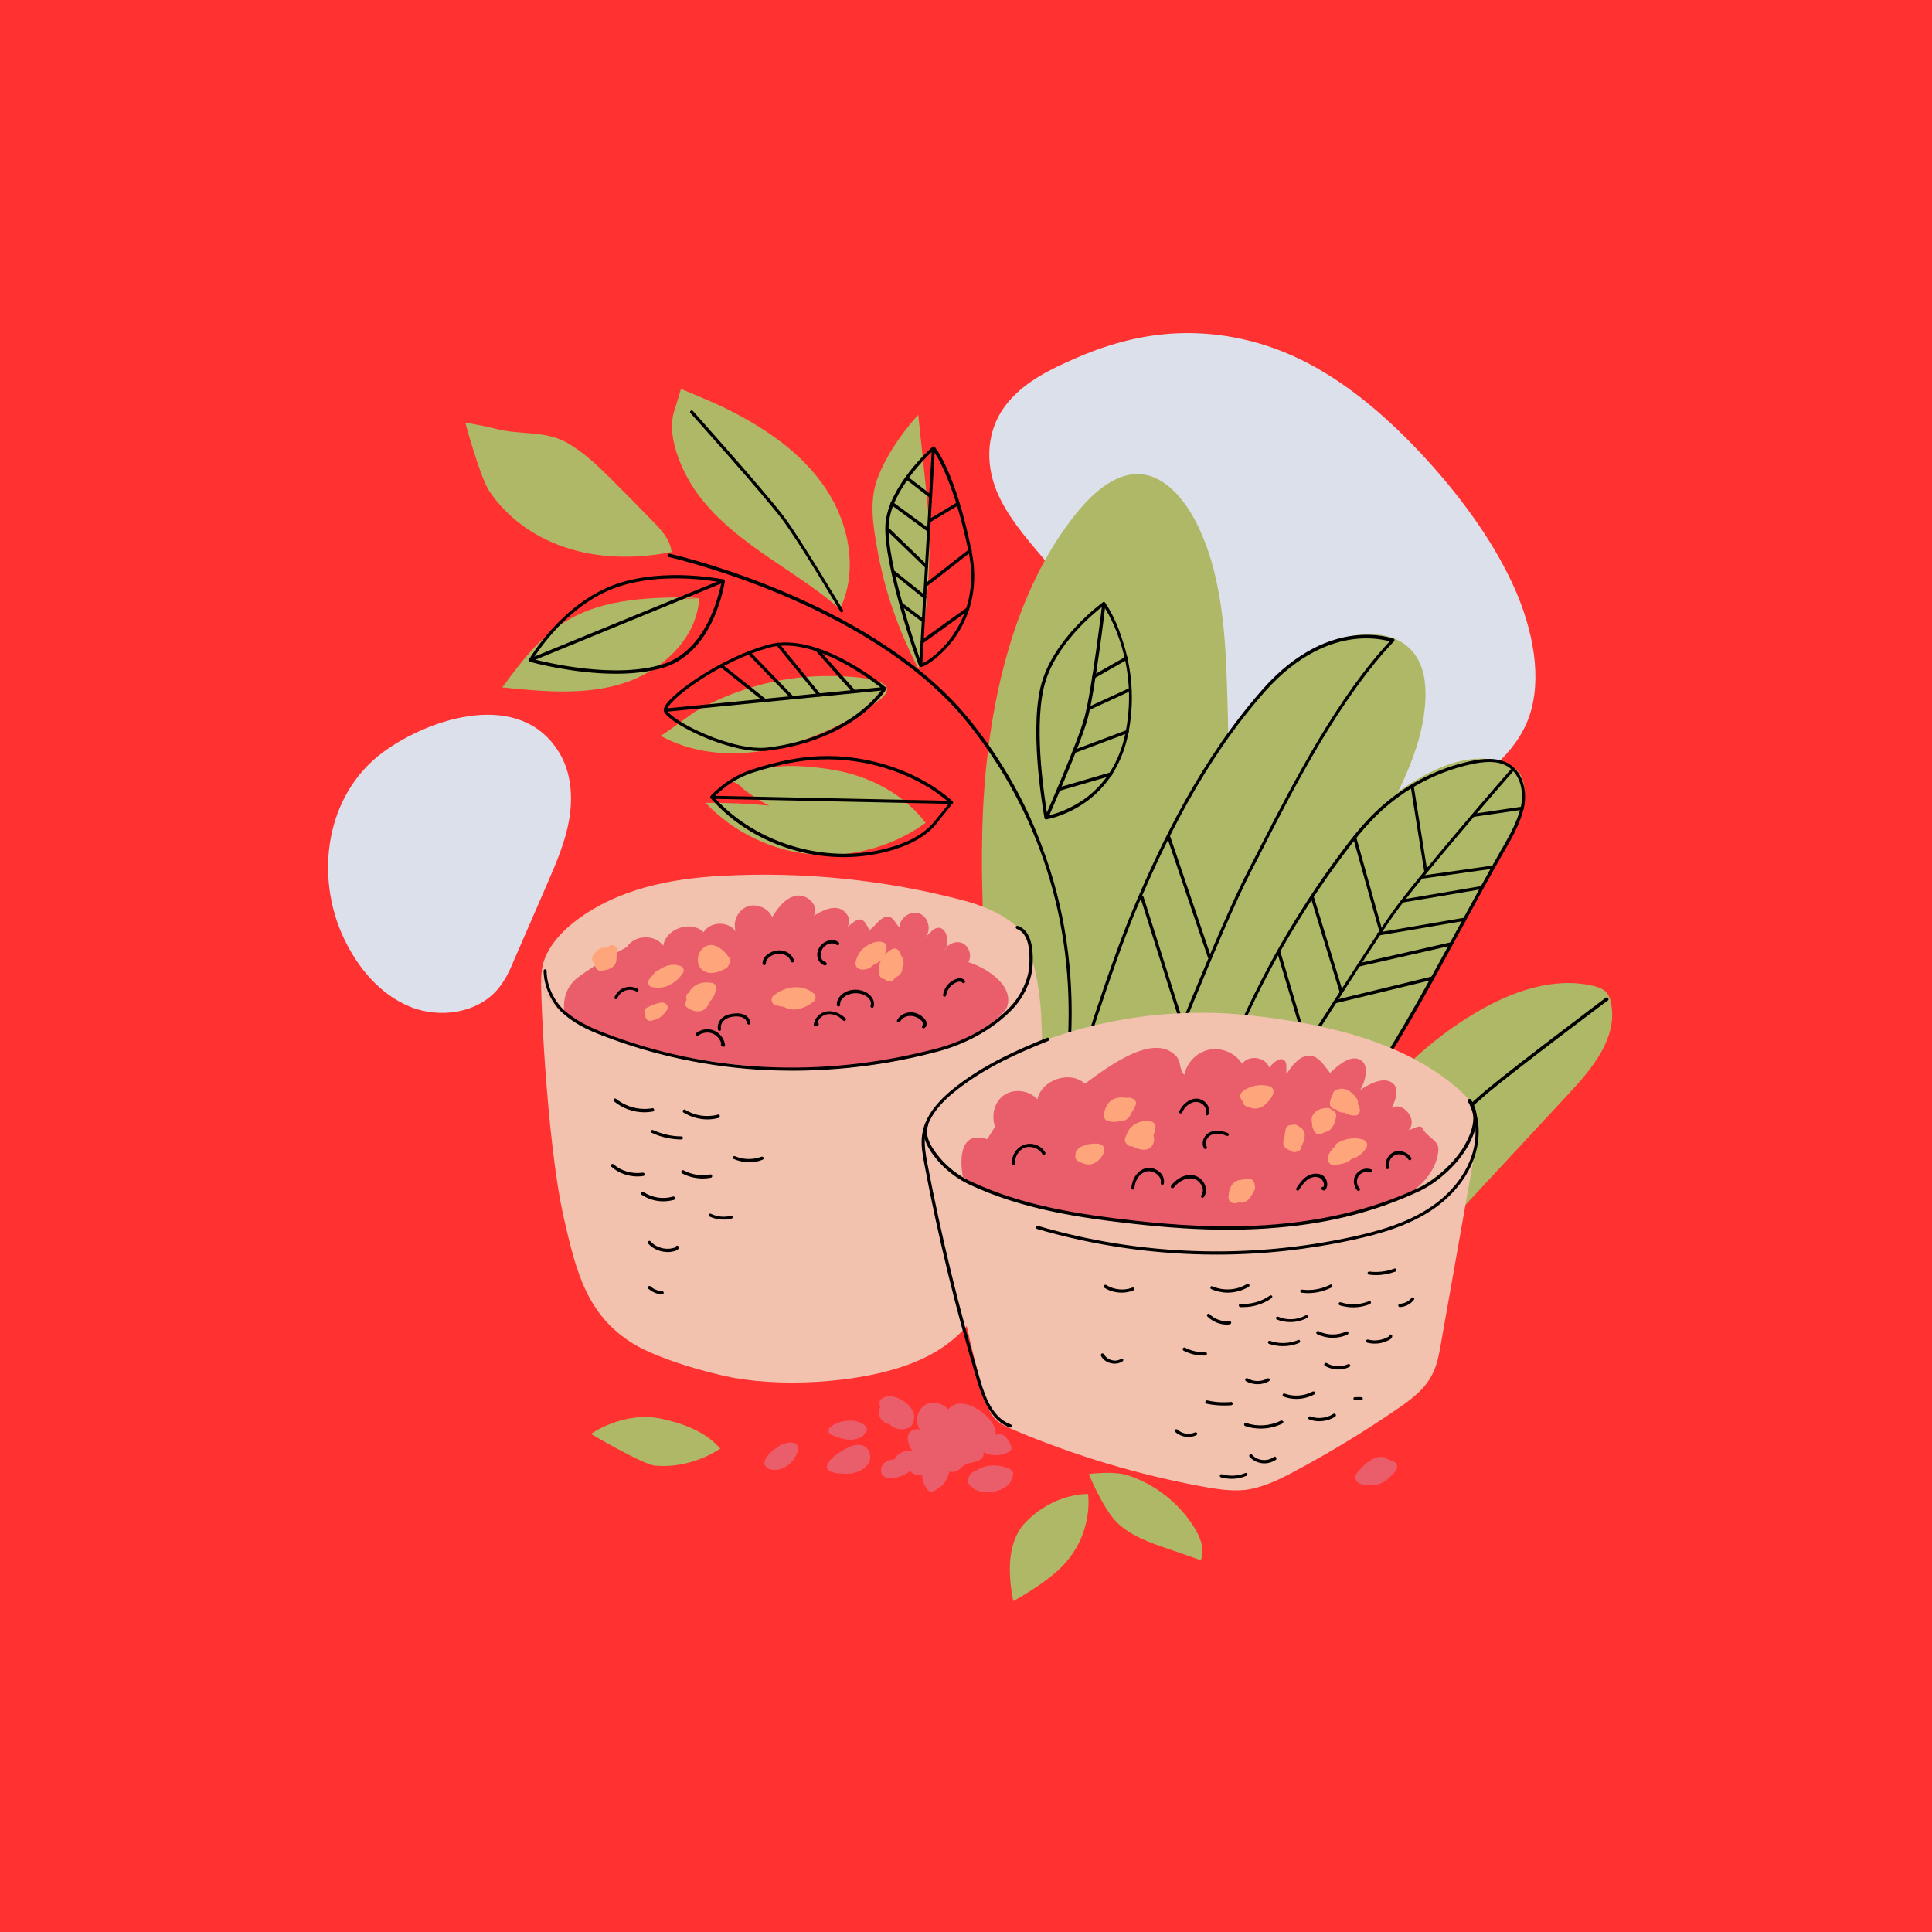
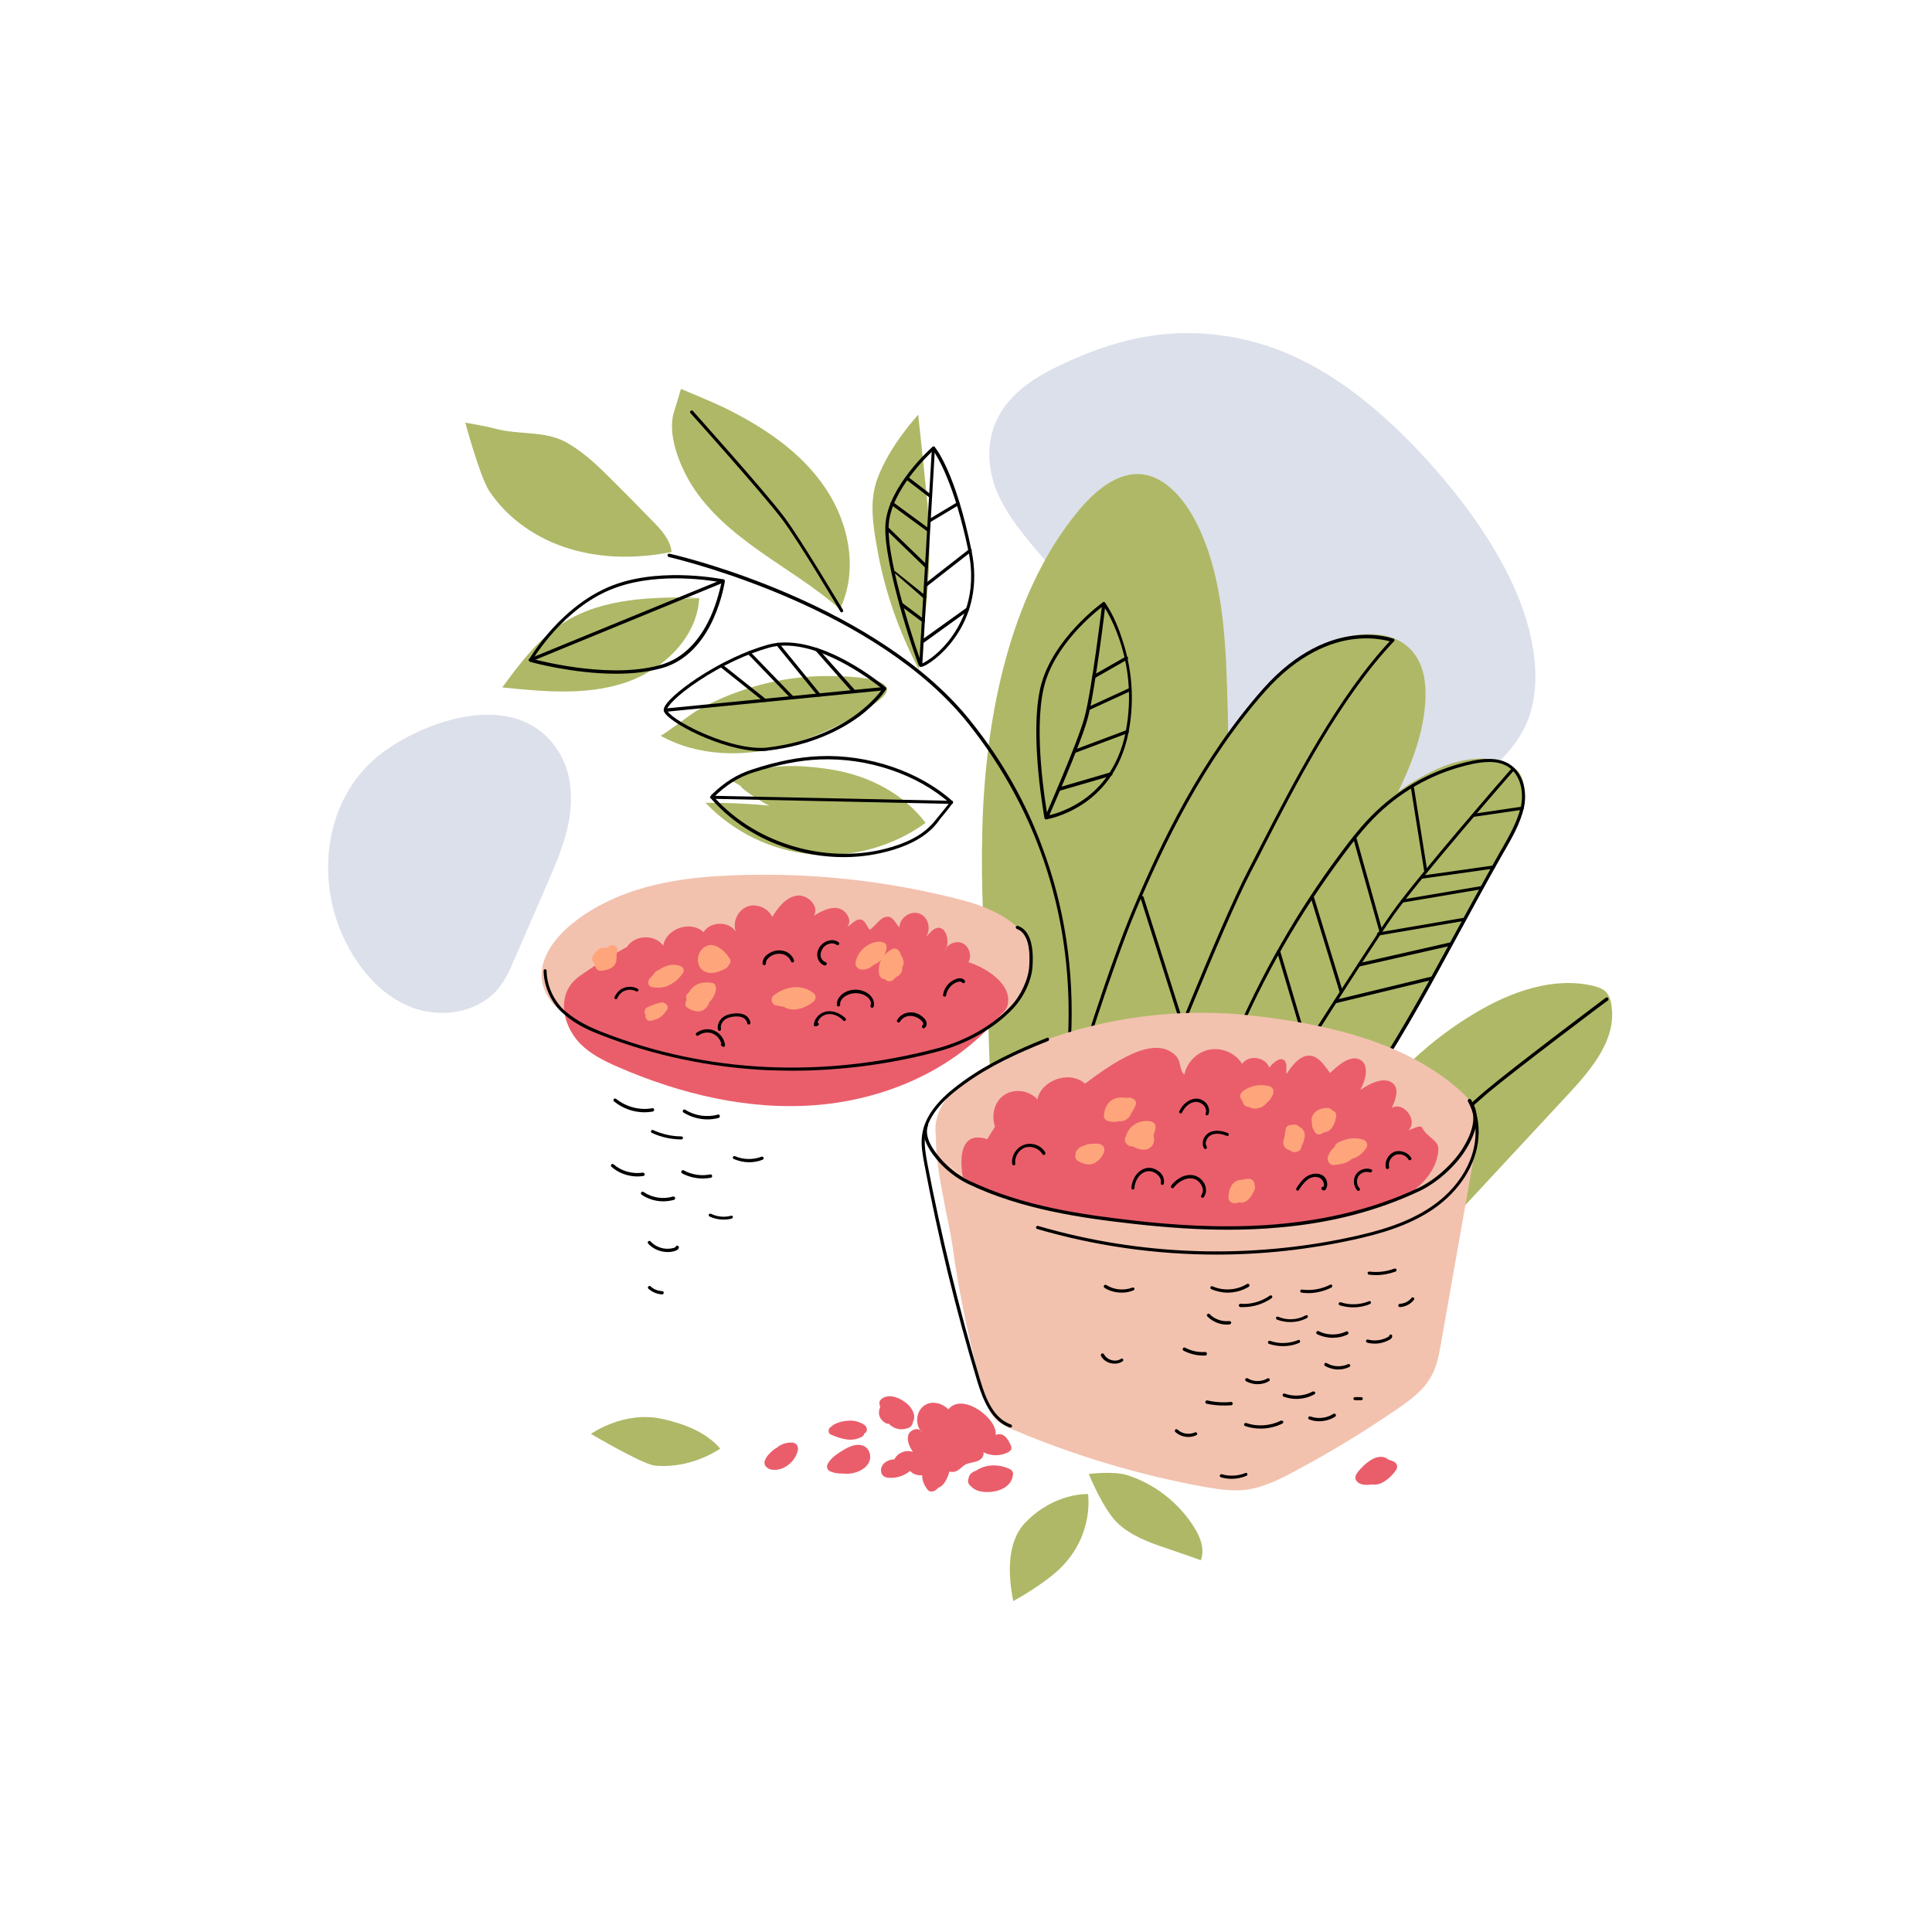
<svg xmlns="http://www.w3.org/2000/svg" version="1.0" preserveAspectRatio="xMidYMid meet" height="1080" viewBox="0 0 810 810" zoomAndPan="magnify" width="1080">
  <defs>
    <clipPath id="43a412120e">
      <path clip-rule="nonzero" d="M 423 626 L 457 626 L 457 671.281 L 423 671.281 Z M 423 626" />
    </clipPath>
  </defs>
  <rect fill-opacity="1" height="972" y="-81" fill="#ffffff" width="972" x="-81" />
-   <rect fill-opacity="1" height="972" y="-81" fill="#ff3131" width="972" x="-81" />
  <path fill-rule="nonzero" fill-opacity="1" d="M 160.637 315.328 C 136.301 333.301 131.836 367.543 144.27 393.598 C 150.113 405.828 159.359 416.992 172.004 422.098 C 184.547 427.203 200.59 424.758 209.094 414.227 C 212.066 410.613 213.98 406.254 215.789 401.891 C 220.25 391.578 224.82 381.262 229.285 370.84 C 233.109 362.016 237.043 352.977 238.637 343.512 C 240.23 333.941 239.484 323.73 234.383 315.438 C 218.23 288.957 180.719 300.656 160.637 315.328 Z M 160.637 315.328" fill="#dce0ea" />
  <path fill-rule="nonzero" fill-opacity="1" d="M 454.25 256.734 C 451.062 251.844 447.77 246.953 444.262 242.273 Z M 454.25 256.734" fill="#dce0ea" />
  <path fill-rule="nonzero" fill-opacity="1" d="M 598.348 192.93 C 582.836 175.914 564.664 159.965 544.578 150.391 C 526.406 141.672 507.809 138.801 491.34 139.863 C 474.867 140.926 460.309 145.82 446.918 151.988 C 436.609 156.668 426.836 162.301 420.672 171.234 C 414.508 180.062 412.488 192.715 417.906 206.008 C 426.09 225.789 448.406 242.379 458.078 262.051 L 454.355 256.734 C 468.914 279.492 480.18 303.738 501.223 322.027 C 522.262 340.32 549.465 348.508 571.465 347.125 C 593.461 345.637 610.781 335.641 624.703 322.984 C 630.973 317.242 636.711 310.969 640.113 302.992 C 646.488 288.105 644.043 268.113 635.859 248.652 C 627.574 229.191 613.969 210.156 598.348 192.93 Z M 598.348 192.93" fill="#dce0ea" />
  <path fill-rule="nonzero" fill-opacity="1" d="M 501.754 219.516 C 496.652 209.305 488.68 200.055 479.012 198.883 C 468.492 197.609 458.82 205.902 451.383 215.047 C 425.348 247.164 414.402 293.742 412.168 338.938 C 411 363.184 412.062 387.43 413.656 411.676 C 414.934 431.137 413.977 453.574 417.695 472.398 C 420.883 488.457 437.035 490.582 448.727 492.496 C 453.508 493.242 499.414 496.961 500.371 491.859 C 512.168 424.648 516.949 355.527 514.398 286.723 C 513.652 263.539 511.742 239.402 501.754 219.516 Z M 501.754 219.516" fill="#afb866" />
  <path fill-rule="nonzero" fill-opacity="1" d="M 673.055 415.609 C 671.672 414.441 669.867 413.805 668.168 413.379 C 651.375 409.336 633.629 415.719 618.754 424.543 C 599.73 435.816 583.152 451.344 570.613 469.633 L 587.191 524.504 C 593.141 526.738 599.094 521.742 603.344 517.062 C 621.516 497.496 639.793 477.82 657.965 458.254 C 667.527 447.938 677.836 435.496 675.605 421.566 C 675.395 419.438 674.648 417.207 673.055 415.609 Z M 673.055 415.609" fill="#afb866" />
  <path fill-rule="nonzero" fill-opacity="1" d="M 630.23 319.582 C 620.238 316.074 608.977 319.051 599.52 323.836 C 580.496 333.301 565.406 349.359 553.93 367.227 C 542.453 385.09 524.387 420.078 516.203 439.645 L 574.332 453.148 C 593.887 424.117 612.906 386.793 630.336 356.484 C 634.586 349.148 638.836 341.383 639.156 332.875 C 639.262 329.688 638.73 326.391 636.816 323.836 C 635.117 321.711 632.672 320.434 630.23 319.582 Z M 630.23 319.582" fill="#afb866" />
  <path fill-rule="nonzero" fill-opacity="1" d="M 556.16 270.027 C 529.914 282.152 513.762 308.523 499.52 333.727 C 481.562 365.629 451.809 429.117 448.617 465.59 L 525.875 452.617 C 525.449 458.785 530.977 437.941 537.352 424.438 C 549.891 397.531 565.086 372.012 579.008 345.852 C 587.828 329.262 596.754 312.031 597.605 293.316 C 597.926 286.406 596.969 279.066 592.609 273.645 C 584.43 263.328 568.168 264.496 556.16 270.027 Z M 556.16 270.027" fill="#afb866" />
  <path fill-rule="nonzero" fill-opacity="1" d="M 633.312 322.668 C 632.887 323.094 594.098 367.648 583.473 382.75 C 577.84 390.727 566.574 408.273 557.438 422.418 C 551.059 432.414 545.004 441.879 544.258 442.621 C 543.941 442.836 543.941 443.262 544.152 443.578 C 544.258 443.793 544.473 443.793 544.684 443.793 C 544.789 443.793 545.004 443.793 545.109 443.684 C 545.641 443.262 549.043 438.051 558.5 423.16 C 567.531 409.016 578.797 391.473 584.43 383.496 C 595.055 368.5 633.844 323.941 634.266 323.52 C 634.48 323.199 634.48 322.773 634.16 322.562 C 633.949 322.348 633.523 322.348 633.312 322.668 Z M 544.258 442.621 Z M 544.258 442.621" fill="#000000" />
  <path fill-rule="nonzero" fill-opacity="1" d="M 632.781 320.328 C 627.785 317.242 621.301 318.094 616.84 319.051 C 601.855 322.242 588.043 329.578 576.883 340.215 C 571.145 345.637 566.258 352.02 562.219 357.441 C 543.836 382.008 528.531 408.91 516.523 437.199 C 516.418 437.516 516.523 437.941 516.844 438.051 C 517.16 438.156 517.586 438.051 517.691 437.73 C 529.594 409.551 544.898 382.855 563.281 358.293 C 567.32 352.867 572.207 346.594 577.84 341.172 C 588.785 330.75 602.387 323.52 617.16 320.328 C 621.41 319.477 627.465 318.52 632.141 321.391 C 637.879 325.008 638.941 332.77 637.562 338.512 C 636.074 344.574 632.887 350.211 629.805 355.633 L 629.168 356.695 C 623.215 367.117 617.477 377.859 611.844 388.066 C 599.836 410.082 588.574 430.926 575.926 450.277 C 574.863 451.875 573.27 453.789 572.312 454.852 C 572.102 455.172 572.102 455.594 572.418 455.809 C 572.527 455.914 572.738 456.02 572.844 456.02 C 573.059 456.02 573.27 455.914 573.375 455.809 C 574.652 454.32 576.031 452.617 577.094 451.129 C 589.742 431.773 601.004 410.93 613.016 388.812 C 618.645 378.496 624.383 367.863 630.336 357.441 L 630.973 356.379 C 634.16 350.848 637.348 345.105 638.836 338.938 C 640.324 332.77 639.051 324.262 632.781 320.328 Z M 632.781 320.328" fill="#000000" />
  <path fill-rule="nonzero" fill-opacity="1" d="M 600.156 409.441 L 559.773 419.227 C 559.457 419.332 559.242 419.652 559.242 420.078 C 559.348 420.395 559.562 420.609 559.879 420.609 C 559.879 420.609 559.988 420.609 559.988 420.609 L 600.367 410.824 C 600.688 410.719 600.898 410.398 600.898 409.973 C 600.898 409.551 600.473 409.336 600.156 409.441 Z M 600.156 409.441" fill="#000000" />
  <path fill-rule="nonzero" fill-opacity="1" d="M 608.125 395.086 L 569.762 403.809 C 569.445 403.914 569.125 404.23 569.23 404.656 C 569.34 404.977 569.551 405.188 569.871 405.188 C 569.871 405.188 569.977 405.188 569.977 405.188 L 608.34 396.469 C 608.656 396.363 608.977 396.043 608.871 395.617 C 608.871 395.191 608.551 394.98 608.125 395.086 Z M 608.125 395.086" fill="#000000" />
  <path fill-rule="nonzero" fill-opacity="1" d="M 613.863 384.77 L 577.84 390.938 C 577.52 391.047 577.203 391.363 577.309 391.684 C 577.414 392.004 577.625 392.215 577.945 392.215 C 577.945 392.215 578.051 392.215 578.051 392.215 L 614.078 386.047 C 614.395 385.941 614.715 385.621 614.609 385.305 C 614.609 384.984 614.184 384.77 613.863 384.77 Z M 613.863 384.77" fill="#000000" />
  <path fill-rule="nonzero" fill-opacity="1" d="M 621.195 371.477 L 587.934 377.113 C 587.617 377.223 587.297 377.539 587.402 377.859 C 587.512 378.18 587.723 378.391 588.043 378.391 C 588.043 378.391 588.148 378.391 588.148 378.391 L 621.41 372.754 C 621.727 372.648 622.047 372.328 621.941 372.012 C 621.941 371.691 621.621 371.477 621.195 371.477 Z M 621.195 371.477" fill="#000000" />
  <path fill-rule="nonzero" fill-opacity="1" d="M 626.086 362.863 L 596.012 367.117 C 595.691 367.117 595.375 367.543 595.48 367.863 C 595.48 368.184 595.797 368.395 596.117 368.395 C 596.117 368.395 596.223 368.395 596.223 368.395 L 626.297 364.141 C 626.617 364.141 626.934 363.715 626.828 363.395 C 626.828 363.078 626.508 362.758 626.086 362.863 Z M 626.086 362.863" fill="#000000" />
  <path fill-rule="nonzero" fill-opacity="1" d="M 638.094 338.191 L 617.797 341.172 C 617.477 341.277 617.16 341.598 617.266 341.914 C 617.266 342.234 617.582 342.445 617.902 342.445 C 617.902 342.445 618.008 342.445 618.008 342.445 L 638.305 339.469 C 638.625 339.363 638.941 339.043 638.836 338.727 C 638.836 338.406 638.52 338.086 638.094 338.191 Z M 638.094 338.191" fill="#000000" />
  <path fill-rule="nonzero" fill-opacity="1" d="M 536.715 398.703 C 536.609 398.383 536.184 398.172 535.863 398.277 C 535.547 398.383 535.332 398.809 535.438 399.129 L 547.129 438.473 C 547.234 438.793 547.445 439.008 547.766 439.008 C 547.871 439.008 547.871 439.008 547.977 439.008 C 548.297 438.898 548.512 438.473 548.402 438.156 Z M 536.715 398.703" fill="#000000" />
  <path fill-rule="nonzero" fill-opacity="1" d="M 550.848 376.051 C 550.742 375.73 550.316 375.52 549.996 375.625 C 549.68 375.73 549.465 376.156 549.574 376.477 L 561.582 415.719 C 561.688 416.035 561.898 416.141 562.219 416.141 C 562.324 416.141 562.324 416.141 562.43 416.141 C 562.75 416.035 562.961 415.609 562.855 415.293 Z M 550.848 376.051" fill="#000000" />
  <path fill-rule="nonzero" fill-opacity="1" d="M 568.594 350.953 C 568.488 350.637 568.168 350.422 567.742 350.527 C 567.426 350.637 567.211 350.953 567.32 351.379 L 578.266 390.406 C 578.371 390.727 578.582 390.938 578.902 390.938 C 579.008 390.938 579.008 390.938 579.113 390.938 C 579.434 390.832 579.645 390.516 579.539 390.09 Z M 568.594 350.953" fill="#000000" />
  <path fill-rule="nonzero" fill-opacity="1" d="M 592.824 330.219 C 592.719 329.898 592.398 329.578 592.078 329.688 C 591.762 329.793 591.441 330.109 591.547 330.43 L 597.074 365.098 C 597.074 365.418 597.391 365.629 597.711 365.629 C 597.711 365.629 597.816 365.629 597.816 365.629 C 598.137 365.523 598.457 365.203 598.348 364.887 Z M 592.824 330.219" fill="#000000" />
  <path fill-rule="nonzero" fill-opacity="1" d="M 673.266 418.27 C 672.844 418.59 634.586 447.301 622.898 457.191 C 611.633 466.656 580.816 496.324 580.496 496.645 C 580.176 496.855 580.176 497.281 580.496 497.602 C 580.602 497.707 580.816 497.812 581.027 497.812 C 581.238 497.812 581.348 497.707 581.453 497.602 C 581.77 497.281 612.59 467.719 623.746 458.254 C 635.438 448.469 673.691 419.652 674.117 419.438 C 674.438 419.227 674.438 418.801 674.223 418.48 C 674.012 418.164 673.586 418.055 673.266 418.27 Z M 673.266 418.27" fill="#000000" />
  <path fill-rule="nonzero" fill-opacity="1" d="M 583.473 268.008 C 560.836 291.828 541.816 328.941 529.168 353.508 C 527.148 357.547 525.133 361.27 523.43 364.672 C 511.211 387.961 483.367 458.891 483.051 459.531 C 482.941 459.848 483.051 460.273 483.473 460.383 C 483.582 460.383 483.688 460.383 483.688 460.383 C 484.004 460.383 484.219 460.168 484.324 459.957 C 484.645 459.211 512.484 388.387 524.602 365.203 C 526.406 361.801 528.32 358.078 530.34 354.039 C 542.879 329.578 561.898 292.57 584.43 268.859 C 584.641 268.539 584.641 268.113 584.43 267.902 C 584.215 267.688 583.789 267.688 583.473 268.008 Z M 583.473 268.008" fill="#000000" />
  <path fill-rule="nonzero" fill-opacity="1" d="M 479.438 376.051 C 479.328 375.73 478.906 375.52 478.586 375.625 C 478.266 375.73 478.055 376.156 478.16 376.477 L 494.844 429.117 C 494.953 429.434 495.164 429.543 495.484 429.543 C 495.59 429.543 495.59 429.543 495.695 429.543 C 496.016 429.434 496.227 429.012 496.121 428.691 Z M 479.438 376.051" fill="#000000" />
-   <path fill-rule="nonzero" fill-opacity="1" d="M 490.488 350.316 C 490.383 349.996 489.957 349.785 489.637 349.891 C 489.32 349.996 489.105 350.422 489.211 350.742 L 506.43 401.469 C 506.535 401.785 506.746 401.891 507.066 401.891 C 507.172 401.891 507.172 401.891 507.277 401.891 C 507.598 401.785 507.809 401.359 507.703 401.043 Z M 490.488 350.316" fill="#000000" />
  <path fill-rule="nonzero" fill-opacity="1" d="M 584.215 267.793 C 583.898 267.688 577.309 265.242 567.211 266.52 C 557.969 267.688 543.941 272.578 529.594 288.742 C 503.348 318.414 486.664 353.613 475.078 381.051 C 465.301 404.125 450.105 451.766 449.043 458.785 L 447.98 465.484 C 447.875 465.805 448.195 466.23 448.512 466.23 C 448.512 466.23 448.617 466.23 448.617 466.23 C 448.938 466.23 449.258 466.016 449.258 465.699 L 450.32 459 C 451.383 451.98 466.578 404.551 476.25 381.582 C 487.832 354.25 504.41 319.156 530.551 289.699 C 544.578 273.961 558.18 269.176 567.211 268.008 C 576.988 266.73 583.578 269.176 583.578 269.176 C 583.898 269.285 584.32 269.176 584.43 268.75 C 584.746 268.324 584.641 268.008 584.215 267.793 Z M 584.215 267.793" fill="#000000" />
  <path fill-rule="nonzero" fill-opacity="1" d="M 349.367 322.773 C 339.484 321.07 325.988 320.008 316.316 323.305 C 313.766 324.156 306.434 327.238 306.434 327.238 C 306.434 327.238 310.473 329.152 310.898 330.004 C 311.43 331.176 321.312 337.555 322.691 337.77 C 313.766 336.918 304.734 336.492 295.809 336.598 C 307.391 348.828 323.543 356.695 340.332 358.188 C 357.121 359.676 374.445 354.891 388.047 345 C 378.906 332.77 364.348 325.324 349.367 322.773 Z M 349.367 322.773" fill="#afb866" />
  <path fill-rule="nonzero" fill-opacity="1" d="M 384.965 173.895 C 384.965 173.895 373.062 186.547 367.855 200.691 C 364.348 210.156 366.051 220.367 367.75 229.938 C 370.832 247.59 376.781 264.605 385.176 280.555 C 388.152 257.586 391.129 234.508 388.898 211.965 C 388.473 206.543 384.965 173.895 384.965 173.895 Z M 384.965 173.895" fill="#afb866" />
  <path fill-rule="nonzero" fill-opacity="1" d="M 347.027 283.426 C 334.277 283.426 321.523 285.66 309.516 290.02 C 303.457 292.148 297.508 294.91 291.875 298.102 C 290.281 298.953 277.422 308.738 276.891 308.418 C 292.832 317.352 312.598 317.562 330.133 312.457 C 343.309 308.629 357.441 302.035 368.492 293.637 C 381.457 283.746 353.508 283.426 347.027 283.426 Z M 347.027 283.426" fill="#afb866" />
  <path fill-rule="nonzero" fill-opacity="1" d="M 305.16 171.66 C 299.953 169.004 285.5 163.047 285.5 163.047 C 285.5 163.047 283.691 169.215 282.629 172.512 C 279.547 182.082 284.969 195.164 289.855 203.137 C 297.082 214.73 307.816 223.555 318.973 231.426 C 330.133 239.293 341.926 246.312 352.129 255.352 C 359.887 239.402 356.059 219.516 346.176 204.84 C 336.293 189.953 320.992 179.637 305.16 171.66 Z M 305.16 171.66" fill="#afb866" />
  <path fill-rule="nonzero" fill-opacity="1" d="M 292.727 250.461 C 273.598 250.355 253.301 250.566 236.934 260.668 C 226.094 267.367 218.125 277.898 210.582 288.211 C 227.477 289.914 245.012 291.613 261.164 286.512 C 277.422 281.406 292.195 267.793 293.148 250.781 C 288.582 250.992 284.012 251.203 279.441 251.523 Z M 292.727 250.461" fill="#afb866" />
  <path fill-rule="nonzero" fill-opacity="1" d="M 256.594 201.223 C 250.75 195.375 244.691 189.527 237.465 185.484 C 228.223 180.379 217.699 182.508 207.285 179.637 C 203.355 178.574 195.066 177.191 195.066 177.191 C 195.066 177.191 201.121 199.523 204.949 205.582 C 212.707 217.496 225.352 226.109 239.059 230.148 C 252.77 234.297 267.539 234.191 281.566 231.426 C 281.035 226.215 277.105 221.961 273.383 218.238 C 267.859 212.496 262.227 206.859 256.594 201.223 Z M 256.594 201.223" fill="#afb866" />
  <path fill-rule="nonzero" fill-opacity="1" d="M 354.785 277.047 C 345.965 272.262 333.211 267.262 322.16 270.242 C 312.914 272.793 301.969 277.898 292.195 284.383 C 285.5 288.852 277.848 295.02 278.273 297.891 C 279.016 302.461 303.246 314.902 318.973 314.902 C 320.035 314.902 320.992 314.902 321.949 314.691 C 340.652 312.457 353.086 305.652 360.312 300.336 C 368.066 294.488 371.363 289.277 371.469 289.062 C 371.68 288.742 371.574 288.426 371.363 288.211 C 371.258 288.105 364.242 282.152 354.785 277.047 Z M 359.355 299.273 C 352.34 304.484 340.121 311.184 321.734 313.414 C 315.148 314.16 305.371 312.031 295.062 307.566 C 285.285 303.312 279.867 299.164 279.652 297.676 C 279.441 296.402 283.48 291.723 292.938 285.449 C 302.5 279.066 313.34 274.07 322.48 271.516 C 324.711 270.879 326.941 270.664 329.281 270.664 C 346.816 270.664 366.688 286.191 369.98 288.852 C 368.918 290.234 365.625 294.594 359.355 299.273 Z M 359.355 299.273" fill="#000000" />
  <path fill-rule="nonzero" fill-opacity="1" d="M 370.832 288 L 279.016 297.039 C 278.699 297.039 278.379 297.359 278.379 297.781 C 278.379 298.102 278.699 298.422 279.016 298.422 C 279.016 298.422 279.016 298.422 279.121 298.422 L 370.938 289.383 C 371.258 289.383 371.574 289.062 371.574 288.637 C 371.469 288.211 371.148 288 370.832 288 Z M 370.832 288" fill="#000000" />
  <path fill-rule="nonzero" fill-opacity="1" d="M 321.098 293.105 L 302.926 278.641 C 302.609 278.43 302.184 278.43 301.969 278.746 C 301.758 279.066 301.758 279.492 302.078 279.703 L 320.25 294.168 C 320.355 294.273 320.566 294.273 320.672 294.273 C 320.887 294.273 321.098 294.168 321.203 294.062 C 321.418 293.742 321.418 293.316 321.098 293.105 Z M 321.098 293.105" fill="#000000" />
  <path fill-rule="nonzero" fill-opacity="1" d="M 314.508 273.219 C 314.297 272.898 313.871 272.898 313.555 273.219 C 313.234 273.43 313.234 273.855 313.555 274.176 L 331.727 292.996 C 331.832 293.105 332.043 293.211 332.258 293.211 C 332.469 293.211 332.574 293.105 332.68 292.996 C 333 292.785 333 292.359 332.68 292.039 Z M 314.508 273.219" fill="#000000" />
  <path fill-rule="nonzero" fill-opacity="1" d="M 326.625 269.707 C 326.41 269.391 325.988 269.391 325.668 269.602 C 325.348 269.816 325.348 270.242 325.562 270.559 L 342.883 291.828 C 342.988 292.039 343.203 292.039 343.414 292.039 C 343.52 292.039 343.734 292.039 343.84 291.934 C 344.16 291.723 344.16 291.297 343.945 290.977 Z M 326.625 269.707" fill="#000000" />
  <path fill-rule="nonzero" fill-opacity="1" d="M 342.988 271.941 C 342.777 271.621 342.352 271.621 342.031 271.836 C 341.715 272.047 341.715 272.473 341.926 272.793 L 357.336 290.234 C 357.441 290.34 357.652 290.445 357.867 290.445 C 357.973 290.445 358.184 290.34 358.293 290.234 C 358.609 290.02 358.609 289.594 358.398 289.277 Z M 342.988 271.941" fill="#000000" />
  <path fill-rule="nonzero" fill-opacity="1" d="M 303.352 242.91 C 303.141 242.91 278.805 237.805 258.508 244.824 C 235.66 252.695 221.953 276.195 221.844 276.406 C 221.738 276.621 221.738 276.832 221.844 277.047 C 221.953 277.258 222.059 277.367 222.27 277.473 C 222.484 277.578 240.121 282.469 258.293 282.469 C 265.203 282.469 272.215 281.727 278.484 279.812 C 287.199 277.047 294.426 269.922 299.207 259.18 C 302.82 251.098 303.883 243.762 303.883 243.762 C 303.883 243.336 303.672 243.016 303.352 242.91 Z M 297.934 258.543 C 294.637 265.773 288.582 275.027 278.059 278.43 C 257.871 284.809 228.754 277.684 223.438 276.301 C 225.988 272.262 238.848 252.906 258.934 246.102 C 277.105 239.828 298.57 243.441 302.5 244.188 C 302.078 245.996 300.801 252.055 297.934 258.543 Z M 297.934 258.543" fill="#000000" />
  <path fill-rule="nonzero" fill-opacity="1" d="M 302.926 242.91 L 222.059 276.09 C 221.738 276.195 221.527 276.621 221.738 276.941 C 221.844 277.152 222.059 277.367 222.375 277.367 C 222.484 277.367 222.59 277.367 222.59 277.367 L 303.457 244.188 C 303.777 244.078 303.988 243.656 303.777 243.336 C 303.672 243.016 303.246 242.805 302.926 242.91 Z M 302.926 242.91" fill="#000000" />
  <path fill-rule="nonzero" fill-opacity="1" d="M 391.871 187.398 C 391.766 187.293 391.555 187.188 391.445 187.188 C 391.234 187.188 391.129 187.188 390.914 187.398 C 390.172 188.039 372.637 203.668 371.258 219.41 C 370.512 227.809 374.23 243.23 377.418 254.715 C 380.926 267.262 384.859 278.43 385.391 279.281 C 385.602 279.492 385.816 279.598 386.133 279.598 C 386.559 279.598 386.984 279.387 387.516 279.172 C 392.934 276.727 413.551 260.457 407.281 230.68 C 400.586 197.926 392.297 187.824 391.871 187.398 Z M 386.664 278.43 Z M 397.504 268.965 C 392.723 274.918 387.727 277.789 386.453 278.215 C 385.602 276.406 382.094 266.199 378.695 254.078 C 375.508 242.805 371.895 227.598 372.637 219.516 C 373.809 205.797 388.258 191.652 391.234 188.887 C 393.043 191.441 400.16 202.82 406.004 231 C 409.832 248.973 403.457 261.52 397.504 268.965 Z M 397.504 268.965" fill="#000000" />
  <path fill-rule="nonzero" fill-opacity="1" d="M 391.445 187.188 C 391.129 187.188 390.809 187.398 390.703 187.824 L 385.391 278.746 C 385.391 279.066 385.602 279.387 386.027 279.492 C 386.348 279.492 386.664 279.172 386.664 278.855 L 391.977 187.93 C 392.086 187.504 391.766 187.188 391.445 187.188 Z M 391.445 187.188" fill="#000000" />
  <path fill-rule="nonzero" fill-opacity="1" d="M 387.516 259.711 L 378.164 252.695 C 377.844 252.48 377.418 252.48 377.207 252.801 C 376.996 253.121 376.996 253.543 377.312 253.758 L 386.664 260.777 C 386.77 260.883 386.879 260.883 387.09 260.883 C 387.301 260.883 387.516 260.777 387.621 260.562 C 387.941 260.352 387.836 259.926 387.516 259.711 Z M 387.516 259.711" fill="#000000" />
-   <path fill-rule="nonzero" fill-opacity="1" d="M 388.152 249.824 L 375.293 239.508 C 374.977 239.293 374.551 239.293 374.34 239.613 C 374.125 239.934 374.125 240.359 374.445 240.57 L 387.301 250.887 C 387.41 250.992 387.621 250.992 387.727 250.992 C 387.941 250.992 388.152 250.887 388.258 250.781 C 388.473 250.461 388.473 250.035 388.152 249.824 Z M 388.152 249.824" fill="#000000" />
+   <path fill-rule="nonzero" fill-opacity="1" d="M 388.152 249.824 L 375.293 239.508 C 374.977 239.293 374.551 239.293 374.34 239.613 L 387.301 250.887 C 387.41 250.992 387.621 250.992 387.727 250.992 C 387.941 250.992 388.152 250.887 388.258 250.781 C 388.473 250.461 388.473 250.035 388.152 249.824 Z M 388.152 249.824" fill="#000000" />
  <path fill-rule="nonzero" fill-opacity="1" d="M 372.637 221.324 C 372.32 221.109 371.895 221.109 371.68 221.324 C 371.469 221.641 371.469 222.066 371.68 222.281 L 387.941 238.02 C 388.047 238.125 388.258 238.23 388.367 238.23 C 388.578 238.23 388.684 238.125 388.898 238.02 C 389.109 237.699 389.109 237.273 388.898 237.062 Z M 372.637 221.324" fill="#000000" />
  <path fill-rule="nonzero" fill-opacity="1" d="M 389.535 221.641 L 374.445 210.582 C 374.125 210.371 373.699 210.477 373.488 210.688 C 373.277 211.008 373.383 211.434 373.594 211.645 L 388.684 222.707 C 388.789 222.812 388.898 222.812 389.109 222.812 C 389.32 222.812 389.535 222.707 389.641 222.492 C 389.852 222.281 389.746 221.855 389.535 221.641 Z M 389.535 221.641" fill="#000000" />
  <path fill-rule="nonzero" fill-opacity="1" d="M 390.383 207.391 L 380.715 199.949 C 380.395 199.734 379.969 199.734 379.758 200.055 C 379.547 200.375 379.547 200.797 379.863 201.012 L 389.535 208.457 C 389.641 208.562 389.852 208.562 389.961 208.562 C 390.172 208.562 390.383 208.457 390.492 208.348 C 390.809 208.031 390.703 207.605 390.383 207.391 Z M 390.383 207.391" fill="#000000" />
  <path fill-rule="nonzero" fill-opacity="1" d="M 405.262 254.82 L 386.238 268.434 C 385.922 268.645 385.922 269.07 386.133 269.391 C 386.238 269.602 386.453 269.707 386.664 269.707 C 386.77 269.707 386.984 269.707 387.09 269.602 L 406.113 255.883 C 406.43 255.672 406.43 255.246 406.219 254.926 C 406.004 254.609 405.582 254.609 405.262 254.82 Z M 405.262 254.82" fill="#000000" />
  <path fill-rule="nonzero" fill-opacity="1" d="M 406.324 230.254 L 387.941 244.613 C 387.621 244.824 387.621 245.25 387.836 245.57 C 387.941 245.781 388.152 245.781 388.367 245.781 C 388.473 245.781 388.684 245.781 388.789 245.676 L 407.176 231.32 C 407.492 231.105 407.492 230.68 407.281 230.363 C 407.066 230.148 406.645 230.043 406.324 230.254 Z M 406.324 230.254" fill="#000000" />
  <path fill-rule="nonzero" fill-opacity="1" d="M 401.328 210.582 L 389.43 217.707 C 389.109 217.918 389.004 218.344 389.215 218.664 C 389.32 218.875 389.535 218.984 389.746 218.984 C 389.852 218.984 389.961 218.984 390.066 218.875 L 401.969 211.75 C 402.285 211.539 402.395 211.113 402.18 210.793 C 402.074 210.477 401.648 210.371 401.328 210.582 Z M 401.328 210.582" fill="#000000" />
  <path fill-rule="nonzero" fill-opacity="1" d="M 463.285 252.695 C 463.07 252.375 462.645 252.375 462.328 252.586 C 462.113 252.695 440.969 267.902 436.184 288.32 C 431.508 308.629 437.887 342.66 437.887 342.98 C 437.992 343.297 438.203 343.512 438.523 343.512 C 438.523 343.512 438.629 343.512 438.629 343.512 C 438.949 343.512 445.855 342.34 453.613 337.344 C 460.84 332.664 469.977 323.625 473.168 306.93 C 476.355 290.34 473.379 276.516 470.402 267.793 C 467.43 258.328 463.496 252.906 463.285 252.695 Z M 471.996 306.609 C 468.914 322.773 459.988 331.602 453.082 336.066 C 446.812 340.105 441.074 341.598 439.16 341.914 C 438.312 337.129 433.316 307.035 437.566 288.531 C 441.711 270.453 459.246 256.523 462.645 253.969 C 464.984 257.586 477.418 278.109 471.996 306.609 Z M 471.996 306.609" fill="#000000" />
  <path fill-rule="nonzero" fill-opacity="1" d="M 462.859 252.375 C 462.539 252.375 462.113 252.586 462.113 253.012 C 462.113 253.332 457.758 289.383 454.676 300.762 C 451.809 311.395 438.203 342.234 438.098 342.555 C 437.992 342.871 438.098 343.297 438.418 343.402 C 438.523 343.402 438.629 343.512 438.734 343.512 C 438.949 343.512 439.266 343.402 439.375 343.086 C 439.48 342.766 453.188 311.926 456.059 301.078 C 459.141 289.594 463.496 253.543 463.496 253.121 C 463.496 252.801 463.176 252.48 462.859 252.375 Z M 462.859 252.375" fill="#000000" />
  <path fill-rule="nonzero" fill-opacity="1" d="M 465.516 323.836 L 443.625 330.219 C 443.305 330.324 443.094 330.645 443.199 331.066 C 443.305 331.387 443.52 331.602 443.836 331.602 C 443.941 331.602 443.941 331.602 444.051 331.602 L 465.941 325.219 C 466.258 325.113 466.473 324.793 466.367 324.367 C 466.258 323.941 465.941 323.73 465.516 323.836 Z M 465.516 323.836" fill="#000000" />
  <path fill-rule="nonzero" fill-opacity="1" d="M 472.422 306.078 L 450.32 314.371 C 450 314.48 449.789 314.902 449.895 315.223 C 450 315.543 450.211 315.648 450.531 315.648 C 450.637 315.648 450.637 315.648 450.742 315.648 L 472.848 307.355 C 473.168 307.246 473.379 306.82 473.273 306.504 C 473.168 306.184 472.742 305.973 472.422 306.078 Z M 472.422 306.078" fill="#000000" />
  <path fill-rule="nonzero" fill-opacity="1" d="M 473.168 288.637 L 456.27 296.402 C 455.953 296.508 455.738 296.934 455.953 297.25 C 456.059 297.465 456.27 297.676 456.59 297.676 C 456.695 297.676 456.801 297.676 456.906 297.57 L 473.805 289.809 C 474.121 289.699 474.336 289.277 474.121 288.957 C 473.91 288.637 473.484 288.531 473.168 288.637 Z M 473.168 288.637" fill="#000000" />
  <path fill-rule="nonzero" fill-opacity="1" d="M 471.891 275.344 L 458.289 283.109 C 457.969 283.32 457.863 283.746 458.078 284.066 C 458.184 284.277 458.395 284.383 458.715 284.383 C 458.82 284.383 458.926 284.383 459.031 284.277 L 472.637 276.516 C 472.953 276.301 473.059 275.875 472.848 275.559 C 472.637 275.238 472.211 275.133 471.891 275.344 Z M 471.891 275.344" fill="#000000" />
  <path fill-rule="nonzero" fill-opacity="1" d="M 407.066 302.461 C 398.035 291.082 385.922 280.344 371.258 270.664 C 359.461 262.797 345.859 255.566 330.875 249.078 C 306.754 238.656 286.457 233.445 280.824 232.168 C 280.824 232.168 280.719 232.168 280.719 232.168 C 279.973 232.062 279.867 232.594 279.867 232.703 C 279.867 232.809 279.762 233.234 280.398 233.551 C 280.398 233.551 280.504 233.551 280.504 233.551 C 289.324 235.68 367.855 255.457 406.004 303.418 C 435.762 340.746 450.211 386.262 447.77 435.18 C 447.77 435.496 448.086 435.816 448.406 435.922 C 448.727 435.922 449.043 435.602 449.043 435.285 C 450.426 407.102 446.387 380.094 436.93 355.102 C 430.023 336.172 419.926 318.52 407.066 302.461 Z M 407.066 302.461" fill="#000000" />
  <path fill-rule="nonzero" fill-opacity="1" d="M 328.855 216.855 C 320.566 205.797 290.707 172.617 290.492 172.297 C 290.281 171.98 289.855 171.98 289.535 172.297 C 289.219 172.512 289.219 172.938 289.535 173.254 C 289.855 173.574 319.609 206.754 327.898 217.707 C 335.125 227.277 352.129 256.098 352.34 256.414 C 352.445 256.629 352.66 256.734 352.871 256.734 C 352.977 256.734 353.086 256.734 353.191 256.629 C 353.512 256.414 353.617 255.992 353.402 255.672 C 353.191 255.457 336.082 226.535 328.855 216.855 Z M 328.855 216.855" fill="#000000" />
  <path fill-rule="nonzero" fill-opacity="1" d="M 398.887 335.746 L 298.355 333.621 C 297.934 333.621 297.719 333.941 297.719 334.258 C 297.719 334.684 298.039 334.898 298.355 334.898 L 398.887 337.023 C 399.203 337.023 399.523 336.703 399.523 336.387 C 399.629 336.066 399.312 335.746 398.887 335.746 Z M 398.887 335.746" fill="#000000" />
  <path fill-rule="nonzero" fill-opacity="1" d="M 399.312 335.855 C 398.992 335.641 398.566 335.746 398.355 336.066 C 397.398 337.555 396.23 338.832 395.168 340.215 C 394.316 341.277 393.359 342.445 392.297 343.723 C 388.473 348.723 382.625 352.441 374.23 354.996 C 348.301 362.973 317.59 354.465 299.418 334.258 C 299.207 333.941 298.781 333.941 298.465 334.258 C 298.145 334.473 298.145 334.898 298.465 335.215 C 307.602 345.426 319.719 352.762 333.531 356.59 C 340.227 358.504 347.133 359.355 353.828 359.355 C 360.949 359.355 367.855 358.293 374.551 356.273 C 383.16 353.613 389.32 349.785 393.254 344.574 C 394.211 343.191 395.168 342.129 396.016 341.066 C 397.184 339.684 398.25 338.301 399.312 336.812 C 399.629 336.492 399.629 336.066 399.312 335.855 Z M 399.312 335.855" fill="#000000" />
  <path fill-rule="nonzero" fill-opacity="1" d="M 343.625 317.031 C 335.125 317.352 325.879 319.156 315.465 322.562 C 308.879 324.688 303.672 327.984 298.25 333.301 C 298.039 333.516 297.934 333.941 298.25 334.258 C 298.465 334.473 298.887 334.578 299.207 334.258 C 304.52 329.047 309.516 325.859 315.891 323.836 C 326.199 320.539 335.23 318.734 343.625 318.414 C 363.816 317.562 384.754 324.688 398.461 336.918 C 398.566 337.023 398.781 337.129 398.887 337.129 C 399.098 337.129 399.203 337.023 399.418 336.918 C 399.629 336.598 399.629 336.172 399.418 335.961 C 385.496 323.41 364.031 316.18 343.625 317.031 Z M 343.625 317.031" fill="#000000" />
  <path fill-rule="nonzero" fill-opacity="1" d="M 417.375 601.605 C 418.652 595.117 403.562 583.418 397.609 590.863 C 394.848 588.098 390.172 586.93 386.984 589.695 C 384.223 592.031 383.691 596.605 385.816 599.582 C 386.133 599.797 386.348 600.113 386.559 600.539 C 386.238 600.223 386.027 599.902 385.816 599.582 C 384.328 598.52 381.457 599.582 380.82 601.605 C 380.078 604.051 381.352 606.602 382.734 608.73 C 379.863 607.664 376.355 609.047 374.977 611.812 C 373.168 611.918 371.258 612.559 370.195 614.047 C 369.023 615.43 369.023 617.875 370.512 618.938 C 371.148 619.363 372 619.574 372.742 619.574 C 375.934 619.789 379.121 618.727 381.562 616.703 C 383.266 618.617 386.238 619.043 388.684 617.98 C 391.023 617.023 392.828 615.004 394.211 612.77 C 394.422 615.961 398.461 618.195 401.328 616.598 C 402.5 615.961 403.348 614.898 404.52 614.152 C 406.004 613.301 407.918 613.195 409.512 612.664 C 411.211 612.133 412.809 610.535 412.277 608.836 C 415.465 610.535 419.5 610.535 422.691 608.836 C 423.223 608.516 423.754 608.195 423.965 607.664 C 424.176 607.027 423.965 606.281 423.645 605.645 C 422.266 602.773 420.672 600.434 417.375 601.605 Z M 417.375 601.605" fill="#ea5e6b" />
  <path fill-rule="nonzero" fill-opacity="1" d="M 385.707 599.582 C 385.922 599.902 386.133 600.223 386.453 600.539 C 386.238 600.113 386.027 599.797 385.707 599.582 Z M 385.707 599.582" fill="#ea5e6b" />
  <path fill-rule="nonzero" fill-opacity="1" d="M 362.328 597.352 C 360.312 595.969 357.867 595.438 355.422 595.648 C 353.297 595.754 351.066 596.395 349.473 597.352 C 349.258 597.457 349.047 597.668 348.941 597.777 C 348.621 597.988 348.195 598.309 347.879 598.625 C 347.133 599.371 347.238 600.859 348.195 601.391 C 352.445 603.199 357.016 604.793 361.375 602.348 C 361.906 602.031 362.223 601.605 362.328 601.07 C 362.438 600.965 362.648 600.859 362.754 600.754 C 364.031 599.797 363.395 598.094 362.328 597.352 Z M 362.328 597.352" fill="#ea5e6b" />
  <path fill-rule="nonzero" fill-opacity="1" d="M 361.375 605.965 C 358.719 605.219 355.742 606.602 353.508 607.984 C 351.172 609.367 348.301 611.281 347.027 613.727 C 346.285 615.109 346.922 616.492 348.41 617.023 C 350.109 617.66 351.809 617.875 353.402 617.77 C 357.652 618.406 362.969 616.387 364.457 612.77 C 365.52 610.004 364.242 606.707 361.375 605.965 Z M 361.375 605.965" fill="#ea5e6b" />
  <path fill-rule="nonzero" fill-opacity="1" d="M 423.645 616.066 C 418.969 613.727 413.445 613.727 409.195 616.598 C 407.602 617.129 406.324 618.086 406.113 619.684 C 405.688 620.641 405.793 621.809 406.535 622.66 C 406.855 622.98 407.066 623.191 407.387 623.402 C 408.449 624.469 409.832 625.105 411.32 625.32 C 416.527 626.277 424.176 624.359 424.707 618.195 C 424.922 617.449 424.391 616.492 423.645 616.066 Z M 423.645 616.066" fill="#ea5e6b" />
  <path fill-rule="nonzero" fill-opacity="1" d="M 332.148 604.793 C 329.918 604.688 327.367 605.434 325.773 606.922 C 324.605 607.559 323.648 608.305 322.797 609.262 C 321.949 610.004 321.312 610.961 320.781 612.027 C 320.355 613.09 320.355 614.363 321.418 615.109 C 321.734 615.535 322.16 615.746 322.691 615.961 C 327.793 617.449 333.426 613.09 334.488 608.09 C 334.914 606.391 333.852 604.902 332.148 604.793 Z M 332.148 604.793" fill="#ea5e6b" />
  <path fill-rule="nonzero" fill-opacity="1" d="M 380.289 588.523 C 377.844 586.398 373.914 584.484 370.617 585.867 C 369.664 586.289 368.492 587.246 368.707 588.418 C 368.812 588.949 368.918 589.48 369.023 590.117 C 368.812 590.438 368.707 590.863 368.602 591.289 C 368.066 593.523 369.449 595.754 371.469 596.711 C 371.895 596.926 372.211 596.926 372.637 596.926 C 374.656 598.945 377.418 599.902 380.715 598.734 C 381.883 598.309 382.625 597.352 382.734 596.18 C 384.223 593.523 382.414 590.332 380.289 588.523 Z M 380.289 588.523" fill="#ea5e6b" />
  <path fill-rule="nonzero" fill-opacity="1" d="M 397.719 611.602 C 397.719 610.535 396.973 609.688 396.016 609.367 C 392.191 608.09 388.789 610.219 387.941 614.047 C 387.41 614.898 387.09 615.746 386.879 616.598 C 386.133 619.574 387.09 622.234 388.898 624.574 C 389.746 625.742 391.555 625.426 392.508 624.574 C 392.828 624.359 393.043 624.043 393.359 623.723 C 396.121 622.98 397.824 618.406 398.25 615.961 C 398.461 614.578 398.461 612.984 397.719 611.707 C 397.719 611.707 397.719 611.707 397.719 611.602 Z M 397.719 611.602" fill="#ea5e6b" />
  <path fill-rule="nonzero" fill-opacity="1" d="M 584.535 612.875 C 583.684 612.449 582.836 612.133 581.984 611.918 C 580.07 610.113 577.094 610.645 574.758 612.133 C 573.59 612.875 572.102 613.941 570.934 615.32 C 569.977 616.172 569.23 617.129 568.594 618.195 C 567.637 619.789 568.699 621.383 570.188 622.023 C 571.676 622.66 573.484 622.66 575.184 622.34 C 579.113 623.191 583.473 619.152 585.383 616.172 C 586.129 615.109 585.703 613.516 584.535 612.875 Z M 584.535 612.875" fill="#ea5e6b" />
  <path fill-rule="nonzero" fill-opacity="1" d="M 277.742 594.906 C 261.484 591.289 247.773 601.18 247.773 601.18 C 247.773 601.18 269.559 614.047 274.66 614.473 C 284.223 615.32 293.895 612.559 301.969 607.348 C 295.914 600.328 286.773 596.926 277.742 594.906 Z M 277.742 594.906" fill="#afb866" />
  <g clip-path="url(#43a412120e)">
    <path fill-rule="nonzero" fill-opacity="1" d="M 429.914 638.293 C 422.051 646.48 422.582 660.094 424.816 671.258 C 430.871 667.961 440.117 662.008 444.898 657.113 C 458.82 643.184 456.164 626.383 456.164 626.383 C 456.164 626.383 442.242 625.637 429.914 638.293 Z M 429.914 638.293" fill="#afb866" />
  </g>
  <path fill-rule="nonzero" fill-opacity="1" d="M 472.742 618.512 C 466.898 616.598 456.484 617.98 456.484 617.98 C 456.484 617.98 462.328 632.445 468.383 638.398 C 474.121 643.93 481.879 646.691 489.426 649.246 C 494.102 650.84 498.777 652.438 503.453 654.137 C 505.258 649.352 503.133 644.141 500.371 639.887 C 493.996 629.891 484.004 622.129 472.742 618.512 Z M 472.742 618.512" fill="#afb866" />
  <path fill-rule="nonzero" fill-opacity="1" d="M 404.41 377.645 C 371.148 368.82 336.508 365.312 302.184 367.227 C 281.035 368.395 259.57 372.648 242.25 385.41 C 223.863 399.02 219.934 417.207 243.098 429.117 C 261.059 438.367 281.141 442.516 301.121 445.387 C 343.414 451.344 392.402 451.66 423.539 422.418 C 428.746 417.523 432.359 409.23 432.465 402.105 C 432.785 388.707 417.375 381.156 404.41 377.645 Z M 404.41 377.645" fill="#f2c2af" />
  <path fill-rule="nonzero" fill-opacity="1" d="M 396.867 397.105 C 396.441 397.641 396.016 398.277 395.91 398.914 C 396.336 398.488 396.652 397.852 396.867 397.105 Z M 396.867 397.105" fill="#ea5e6b" />
  <path fill-rule="nonzero" fill-opacity="1" d="M 406.004 403.383 C 407.602 400.723 406.324 396.684 403.457 395.406 C 401.223 394.449 398.461 395.301 396.867 397.105 C 396.652 397.852 396.336 398.383 395.91 398.914 C 396.121 398.277 396.441 397.641 396.867 397.105 C 398.035 393.598 396.336 388.387 392.934 389.023 C 390.914 389.449 389.746 391.473 388.152 392.746 C 390.598 389.664 389.109 384.238 385.391 382.965 C 381.672 381.688 377.102 384.879 377.102 388.812 C 375.508 387.324 374.551 384.453 372.426 384.348 C 369.238 384.133 367.219 388.066 364.668 389.875 C 363.395 388.387 362.754 385.836 360.844 385.516 C 358.719 385.195 357.121 387.535 355.211 388.602 C 357.547 385.941 354.785 381.367 351.172 380.73 C 347.664 380.199 344.266 382.113 341.184 383.922 C 343.734 379.984 338.527 374.773 333.957 375.52 C 329.387 376.266 326.199 380.52 323.754 384.453 C 322.055 380.625 317.059 378.602 313.234 380.094 C 309.301 381.688 307.07 386.473 308.453 390.516 C 305.477 386.047 297.719 386.262 294.957 390.832 C 289.75 385.727 279.23 389.238 278.059 396.469 C 274.555 391.578 266.051 391.895 262.863 397 C 255.957 400.723 249.262 404.766 242.887 409.336 C 233.004 416.355 235.66 429.648 243.098 437.41 C 247.562 441.984 253.406 444.855 259.25 447.406 C 285.5 458.785 314.297 465.699 342.883 463.254 C 371.469 460.805 399.734 448.578 418.332 426.777 C 420.031 424.758 421.945 423.801 422.477 421.246 C 424.391 412.953 414.188 406.039 406.004 403.383 Z M 406.004 403.383" fill="#ea5e6b" />
-   <path fill-rule="nonzero" fill-opacity="1" d="M 432.465 402.105 C 431.402 409.23 431.402 415.184 422.371 423.586 C 394.953 448.789 343.414 451.344 301.121 445.387 C 281.141 442.621 261.059 438.367 243.098 429.117 C 231.516 423.16 226.734 415.609 227.051 407.848 C 226.094 409.23 228.965 478.141 236.402 510.68 C 241.504 533.012 245.969 551.305 265.414 563.32 C 275.402 569.488 296.125 575.551 307.707 577.676 C 330.77 581.824 365.941 579.59 387.09 569.488 C 412.062 557.684 418.652 535.457 426.727 509.086 C 434.91 482.715 437.992 455.383 436.609 427.84 C 436.504 421.887 434.91 407.527 432.465 402.105 Z M 432.465 402.105" fill="#f2c2af" />
  <path fill-rule="nonzero" fill-opacity="1" d="M 285.18 404.977 C 281.887 403.809 278.699 404.871 276.043 406.785 C 275.828 406.891 275.617 406.891 275.508 406.996 C 274.766 407.422 274.234 407.953 273.914 408.594 C 273.383 409.125 272.852 409.762 272.32 410.398 C 271.473 411.465 271.578 413.484 273.277 413.805 C 276.359 414.441 279.121 414.016 281.461 412.527 C 283.375 411.465 285.074 409.867 286.348 407.848 C 287.094 406.68 286.348 405.402 285.18 404.977 Z M 285.18 404.977" fill="#ffa57c" />
  <path fill-rule="nonzero" fill-opacity="1" d="M 294.32 397.957 C 291.664 400.723 291.98 405.828 295.699 407.422 C 298.57 408.699 301.863 407.316 304.414 405.934 C 304.945 405.613 305.371 405.082 305.477 404.551 C 305.582 404.551 305.582 404.445 305.691 404.445 C 306.328 403.914 306.434 402.742 306.008 402 C 303.672 398.277 298.465 393.598 294.32 397.957 Z M 294.32 397.957" fill="#ffa57c" />
  <path fill-rule="nonzero" fill-opacity="1" d="M 298.57 412.102 C 294.426 411.355 290.918 412.527 289.004 415.824 C 288.793 416.035 288.688 416.141 288.582 416.355 C 288.473 416.461 288.367 416.461 288.262 416.566 C 287.625 417.098 287.52 418.164 287.836 419.016 C 287.836 419.121 287.836 419.121 287.836 419.227 C 287.625 419.652 287.52 420.078 287.41 420.504 C 287.199 421.352 287.52 422.098 288.262 422.523 C 290.176 423.801 292.727 424.648 294.852 423.48 C 296.125 422.734 297.082 421.461 297.402 420.078 C 298.887 418.801 299.844 416.781 300.164 414.762 C 300.27 413.695 299.844 412.312 298.57 412.102 Z M 298.57 412.102" fill="#ffa57c" />
  <path fill-rule="nonzero" fill-opacity="1" d="M 277.316 420.289 C 276.254 420.504 275.191 420.715 274.234 421.141 C 274.129 421.141 274.023 421.246 273.914 421.246 C 273.066 421.566 272.109 421.992 271.258 422.418 C 270.195 422.949 269.984 424.543 270.621 425.5 C 270.621 425.5 270.621 425.605 270.621 425.605 C 270.41 426.988 271.473 428.266 272.961 427.945 C 274.234 427.629 275.508 427.309 276.68 426.562 C 277.953 425.715 278.805 424.543 279.652 423.375 C 280.719 421.777 278.805 420.078 277.316 420.289 Z M 277.316 420.289" fill="#ffa57c" />
  <path fill-rule="nonzero" fill-opacity="1" d="M 341.289 416.566 C 336.293 412.312 328.961 413.484 324.18 417.523 C 322.906 418.59 323.543 421.246 325.242 421.461 C 326.305 421.672 327.473 421.992 328.645 422.098 C 332.469 424.543 337.676 422.734 341.289 419.758 C 342.141 418.906 342.141 417.207 341.289 416.566 Z M 341.289 416.566" fill="#ffa57c" />
  <path fill-rule="nonzero" fill-opacity="1" d="M 377.418 399.555 C 376.887 398.062 375.188 397.105 373.699 398.062 C 372.637 398.703 371.68 399.555 370.832 400.402 C 371.258 399.66 371.469 398.703 371.68 397.641 C 371.895 396.574 371.363 395.301 370.195 395.086 C 370.086 395.086 369.98 395.086 369.98 395.086 C 369.664 394.875 369.238 394.766 368.707 394.766 C 367.43 394.875 366.156 395.086 365.094 395.617 C 364.879 395.727 364.668 395.832 364.457 395.938 C 364.348 395.938 364.348 396.043 364.242 396.043 C 364.137 396.043 364.137 396.148 364.031 396.148 C 361.375 397.641 359.355 400.191 358.719 403.383 C 358.398 404.977 359.461 406.254 361.055 406.465 C 362.969 406.68 364.879 405.934 366.156 404.551 C 367.43 404.02 368.602 403.383 369.449 402.426 C 368.602 404.02 368.281 405.934 368.492 407.953 C 368.602 409.23 369.555 410.613 370.938 410.508 C 371.895 411.57 373.594 411.781 374.656 410.719 C 374.977 410.398 375.293 409.973 375.613 409.656 C 376.996 409.125 378.059 408.059 378.27 406.465 C 378.27 406.145 378.27 405.934 378.27 405.613 C 378.484 405.297 378.59 404.977 378.695 404.656 C 379.121 403.273 378.59 401.891 377.844 400.617 C 377.633 400.191 377.527 399.871 377.418 399.555 Z M 377.418 399.555" fill="#ffa57c" />
  <path fill-rule="nonzero" fill-opacity="1" d="M 255.105 396.895 C 255.105 396.895 255 396.895 255.105 396.895 C 255 397 254.895 397 254.895 397.105 C 254.895 397.105 254.469 397.32 254.363 397.32 C 254.363 397.32 254.258 397.32 254.258 397.32 C 253.406 397.32 252.664 397.32 251.918 397.531 C 250.535 397.957 249.793 399.234 248.941 400.191 C 247.988 401.254 248.094 402.957 249.051 403.809 C 249.262 404.551 249.582 405.297 249.898 405.934 C 250.219 406.57 251.066 406.996 251.707 406.996 C 254.363 406.785 257.445 406.145 258.293 403.273 C 258.508 402.426 258.508 401.574 258.508 400.723 C 258.508 400.402 258.508 400.086 258.508 399.871 C 260.102 397.641 257.125 394.875 255.105 396.895 Z M 255.105 396.895" fill="#ffa57c" />
  <path fill-rule="nonzero" fill-opacity="1" d="M 426.727 388.176 C 426.41 388.066 425.984 388.281 425.879 388.602 C 425.77 388.918 425.984 389.344 426.301 389.449 C 431.402 391.258 431.934 398.914 431.508 405.082 C 431.191 410.508 428.004 417.418 423.754 421.887 C 416.207 429.969 404.836 436.453 392.512 439.645 C 344.691 452.191 296.34 449.852 252.77 432.84 C 246.816 430.5 241.824 428.055 237.043 424.012 C 232.367 419.973 229.176 413.27 229.176 406.996 C 229.176 406.57 228.859 406.359 228.539 406.359 C 228.113 406.359 227.902 406.68 227.902 406.996 C 228.008 413.695 231.301 420.82 236.297 425.074 C 241.184 429.328 246.285 431.773 252.449 434.113 C 274.34 442.621 297.719 447.512 321.734 448.684 C 325.242 448.789 328.645 448.895 332.148 448.895 C 352.445 448.895 372.852 446.238 392.934 440.922 C 405.473 437.625 417.059 431.031 424.816 422.734 C 429.277 417.949 432.574 410.934 432.891 405.082 C 433.527 395.617 431.402 389.77 426.727 388.176 Z M 426.727 388.176" fill="#000000" />
  <path fill-rule="nonzero" fill-opacity="1" d="M 273.492 464.633 C 268.176 465.59 262.547 464.102 258.293 460.699 C 257.977 460.488 257.551 460.488 257.34 460.805 C 257.125 461.125 257.125 461.551 257.445 461.762 C 261.059 464.742 265.625 466.336 270.195 466.336 C 271.367 466.336 272.535 466.23 273.703 466.016 C 274.023 465.91 274.34 465.59 274.234 465.273 C 274.234 464.742 273.809 464.527 273.492 464.633 Z M 273.492 464.633" fill="#000000" />
  <path fill-rule="nonzero" fill-opacity="1" d="M 301.016 467.293 C 296.445 468.57 291.344 467.824 287.305 465.273 C 286.988 465.059 286.562 465.168 286.348 465.484 C 286.137 465.805 286.242 466.23 286.562 466.441 C 289.535 468.25 293.043 469.312 296.551 469.312 C 298.145 469.312 299.844 469.102 301.332 468.676 C 301.652 468.57 301.863 468.25 301.758 467.824 C 301.758 467.398 301.438 467.188 301.016 467.293 Z M 301.016 467.293" fill="#000000" />
  <path fill-rule="nonzero" fill-opacity="1" d="M 285.711 476.438 C 281.672 476.438 277.527 475.48 273.809 473.781 C 273.492 473.672 273.066 473.781 272.961 474.098 C 272.852 474.418 272.961 474.844 273.277 474.949 C 277.105 476.758 281.461 477.715 285.711 477.715 C 286.031 477.715 286.348 477.395 286.348 477.078 C 286.348 476.758 286.031 476.438 285.711 476.438 Z M 285.711 476.438" fill="#000000" />
  <path fill-rule="nonzero" fill-opacity="1" d="M 269.453 491.645 C 265.094 492.285 260.527 491.008 257.23 488.137 C 256.914 487.922 256.488 487.922 256.277 488.242 C 256.062 488.562 256.062 488.988 256.383 489.199 C 259.355 491.859 263.395 493.242 267.328 493.242 C 268.176 493.242 268.922 493.133 269.77 493.027 C 270.09 492.922 270.41 492.602 270.301 492.285 C 270.195 491.859 269.77 491.539 269.453 491.645 Z M 269.453 491.645" fill="#000000" />
  <path fill-rule="nonzero" fill-opacity="1" d="M 282.203 501.641 C 278.059 502.918 273.383 502.172 269.77 499.727 C 269.453 499.516 269.027 499.621 268.816 499.941 C 268.602 500.258 268.707 500.684 269.027 500.898 C 271.684 502.707 274.871 503.664 278.059 503.664 C 279.547 503.664 281.141 503.449 282.629 503.023 C 282.949 502.918 283.16 502.492 283.055 502.172 C 282.949 501.855 282.523 501.535 282.203 501.641 Z M 282.203 501.641" fill="#000000" />
  <path fill-rule="nonzero" fill-opacity="1" d="M 297.719 492.391 C 294 493.133 289.961 492.496 286.668 490.688 C 286.348 490.477 285.926 490.582 285.711 491.008 C 285.5 491.328 285.605 491.754 286.031 491.965 C 288.582 493.348 291.664 494.09 294.637 494.09 C 295.809 494.09 296.871 493.984 298.039 493.773 C 298.355 493.668 298.676 493.348 298.57 493.027 C 298.465 492.496 298.145 492.285 297.719 492.391 Z M 297.719 492.391" fill="#000000" />
  <path fill-rule="nonzero" fill-opacity="1" d="M 319.293 484.945 C 315.68 486.328 311.641 486.223 308.133 484.734 C 307.816 484.629 307.391 484.734 307.285 485.051 C 307.176 485.371 307.285 485.797 307.602 485.902 C 309.621 486.754 311.852 487.285 313.977 487.285 C 315.891 487.285 317.91 486.965 319.719 486.223 C 320.035 486.117 320.25 485.691 320.141 485.371 C 320.035 485.051 319.609 484.84 319.293 484.945 Z M 319.293 484.945" fill="#000000" />
  <path fill-rule="nonzero" fill-opacity="1" d="M 306.434 509.723 C 303.672 510.469 300.695 510.148 298.039 508.875 C 297.719 508.766 297.293 508.875 297.188 509.191 C 296.977 509.512 297.188 509.938 297.508 510.043 C 299.312 510.895 301.332 511.32 303.352 511.32 C 304.52 511.32 305.582 511.211 306.754 510.895 C 307.07 510.789 307.285 510.469 307.285 510.043 C 307.176 509.832 306.859 509.617 306.434 509.723 Z M 306.434 509.723" fill="#000000" />
  <path fill-rule="nonzero" fill-opacity="1" d="M 283.797 522.273 C 283.48 522.273 283.266 522.59 283.16 522.91 C 283.16 522.91 283.055 523.016 282.949 523.016 C 279.441 524.293 275.297 523.23 272.746 520.465 C 272.535 520.145 272.109 520.145 271.789 520.465 C 271.473 520.676 271.473 521.102 271.789 521.422 C 273.809 523.656 276.891 524.93 279.973 524.93 C 281.141 524.93 282.312 524.719 283.48 524.293 C 284.223 523.973 284.648 523.441 284.648 522.805 C 284.543 522.484 284.117 522.168 283.797 522.273 Z M 283.797 522.273" fill="#000000" />
  <path fill-rule="nonzero" fill-opacity="1" d="M 277.637 541.309 C 275.828 541.203 274.023 540.562 272.746 539.289 C 272.43 539.074 272.004 539.074 271.789 539.395 C 271.578 539.711 271.578 540.137 271.898 540.352 C 273.492 541.734 275.508 542.582 277.637 542.691 C 277.953 542.691 278.273 542.371 278.273 542.051 C 278.273 541.625 277.953 541.309 277.637 541.309 Z M 277.637 541.309" fill="#000000" />
  <path fill-rule="nonzero" fill-opacity="1" d="M 328.219 398.598 C 326.199 398.172 324.074 398.598 322.16 399.871 C 320.461 400.934 319.609 402.531 319.719 404.02 C 319.719 404.34 320.035 404.656 320.355 404.656 C 320.355 404.656 320.355 404.656 320.461 404.656 C 320.781 404.656 321.098 404.34 321.098 403.914 C 320.992 402.426 322.48 401.359 322.906 401.043 C 324.5 399.977 326.305 399.66 327.898 399.977 C 329.602 400.297 331.086 401.574 331.617 403.062 C 331.727 403.383 332.148 403.594 332.469 403.488 C 332.789 403.383 333 402.957 332.895 402.637 C 332.258 400.617 330.449 399.02 328.219 398.598 Z M 328.219 398.598" fill="#000000" />
  <path fill-rule="nonzero" fill-opacity="1" d="M 344.16 396.363 C 342.988 397.746 342.457 399.34 342.672 400.934 C 342.883 402.742 344.16 404.34 345.754 404.766 C 345.859 404.766 345.859 404.766 345.965 404.766 C 346.285 404.766 346.496 404.551 346.602 404.23 C 346.707 403.914 346.496 403.488 346.176 403.383 C 345.113 403.062 344.16 402 344.051 400.723 C 343.945 399.555 344.371 398.277 345.223 397.215 C 346.602 395.617 349.258 394.875 350.746 396.148 C 351.066 396.363 351.492 396.363 351.703 396.043 C 351.914 395.727 351.914 395.301 351.598 395.086 C 349.367 393.277 345.859 394.344 344.16 396.363 Z M 344.16 396.363" fill="#000000" />
  <path fill-rule="nonzero" fill-opacity="1" d="M 363.5 416.25 C 360.629 414.547 356.91 414.441 354.043 416.141 C 352.445 417.098 350.641 419.016 350.852 421.352 C 350.852 421.672 351.172 421.992 351.598 421.992 C 351.914 421.992 352.234 421.672 352.234 421.246 C 352.023 419.547 353.508 418.055 354.785 417.418 C 357.23 416.035 360.523 416.035 362.969 417.523 C 364.457 418.375 365.625 420.184 364.988 421.566 C 364.879 421.887 364.988 422.309 365.305 422.418 C 365.41 422.418 365.52 422.523 365.625 422.523 C 365.836 422.523 366.156 422.418 366.262 422.098 C 367.004 419.758 365.41 417.418 363.5 416.25 Z M 363.5 416.25" fill="#000000" />
  <path fill-rule="nonzero" fill-opacity="1" d="M 346.922 424.012 C 343.84 424.332 341.395 426.883 341.184 429.648 C 341.184 429.859 341.289 430.074 341.395 430.18 C 341.5 430.285 341.715 430.285 341.82 430.285 C 341.926 430.285 341.926 430.285 342.031 430.285 L 342.777 430.074 C 343.094 429.969 343.309 429.648 343.309 429.223 C 343.203 429.012 342.988 428.797 342.777 428.691 C 343.309 426.883 345.113 425.395 347.133 425.18 C 349.367 424.969 351.703 425.926 353.508 427.84 C 353.723 428.16 354.148 428.16 354.465 427.84 C 354.785 427.629 354.785 427.203 354.465 426.883 C 352.34 424.863 349.473 423.691 346.922 424.012 Z M 346.922 424.012" fill="#000000" />
  <path fill-rule="nonzero" fill-opacity="1" d="M 387.301 426.777 C 385.707 425.18 383.582 424.332 381.562 424.438 C 379.332 424.543 377.207 425.715 376.145 427.629 C 375.934 427.945 376.039 428.371 376.355 428.586 C 376.676 428.797 377.102 428.691 377.312 428.371 C 378.164 426.883 379.758 425.926 381.562 425.926 C 383.266 425.926 384.965 426.562 386.348 427.945 C 386.77 428.371 386.984 428.691 387.09 429.117 C 387.09 429.223 387.09 429.434 387.09 429.543 L 386.664 429.969 C 386.453 430.18 386.453 430.605 386.664 430.816 C 386.77 431.031 386.984 431.137 387.195 431.137 C 387.301 431.137 387.41 431.137 387.516 431.031 C 388.258 430.605 388.684 429.648 388.473 428.797 C 388.258 427.734 387.727 427.203 387.301 426.777 Z M 387.301 426.777" fill="#000000" />
  <path fill-rule="nonzero" fill-opacity="1" d="M 401.012 410.398 C 398.035 411.355 395.805 414.016 395.379 417.098 C 395.273 417.418 395.59 417.844 395.91 417.844 C 395.91 417.844 396.016 417.844 396.016 417.844 C 396.336 417.844 396.652 417.633 396.652 417.312 C 397.078 414.762 398.887 412.527 401.438 411.676 C 402.18 411.465 403.031 411.465 403.348 411.891 C 403.562 412.207 403.988 412.312 404.305 412.102 C 404.625 411.891 404.73 411.465 404.52 411.145 C 403.668 409.973 402.18 409.973 401.012 410.398 Z M 401.012 410.398" fill="#000000" />
  <path fill-rule="nonzero" fill-opacity="1" d="M 312.172 425.5 C 311.109 424.969 309.941 424.758 308.348 424.863 C 306.223 424.969 304.414 425.5 303.141 426.457 C 301.438 427.734 300.59 429.859 301.016 431.668 C 301.121 431.988 301.332 432.199 301.652 432.199 C 301.652 432.199 301.758 432.199 301.758 432.199 C 302.078 432.094 302.395 431.773 302.289 431.348 C 301.969 430.074 302.609 428.477 303.883 427.52 C 304.945 426.672 306.539 426.246 308.348 426.137 C 309.727 426.137 310.684 426.246 311.535 426.672 C 312.492 427.203 313.129 428.055 313.234 428.902 C 313.234 429.223 313.555 429.543 313.977 429.543 C 314.297 429.543 314.617 429.223 314.617 428.797 C 314.402 427.414 313.555 426.137 312.172 425.5 Z M 312.172 425.5" fill="#000000" />
  <path fill-rule="nonzero" fill-opacity="1" d="M 267.328 414.547 C 265.625 413.59 263.5 413.484 261.695 414.121 C 259.887 414.762 258.402 416.25 257.656 418.055 C 257.551 418.375 257.656 418.801 257.977 418.906 C 258.082 418.906 258.188 418.906 258.188 418.906 C 258.508 418.906 258.719 418.801 258.824 418.48 C 259.465 416.992 260.633 415.824 262.121 415.293 C 263.609 414.762 265.309 414.867 266.691 415.609 C 267.008 415.824 267.434 415.719 267.645 415.293 C 267.859 415.078 267.645 414.762 267.328 414.547 Z M 267.328 414.547" fill="#000000" />
  <path fill-rule="nonzero" fill-opacity="1" d="M 299.418 432.094 C 296.977 431.031 294.105 431.457 291.98 433.051 C 291.664 433.262 291.664 433.688 291.875 434.008 C 292.086 434.328 292.512 434.328 292.832 434.113 C 294.531 432.84 296.977 432.52 298.887 433.371 C 300.59 434.113 301.969 435.711 302.395 437.516 C 302.395 437.516 302.289 437.625 302.289 437.625 C 302.078 437.941 302.289 438.367 302.609 438.582 L 302.926 438.793 C 303.031 438.793 303.141 438.898 303.246 438.898 C 303.352 438.898 303.562 438.898 303.672 438.793 C 303.883 438.688 303.988 438.367 303.988 438.156 C 303.672 435.496 301.863 433.156 299.418 432.094 Z M 299.418 432.094" fill="#000000" />
  <path fill-rule="nonzero" fill-opacity="1" d="M 611.633 456.766 C 588.359 436.242 554.355 429.012 524.176 425.715 C 486.875 421.672 448.195 428.797 414.934 446.344 C 403.879 452.191 392.086 461.23 392.191 473.781 C 392.191 481.332 396.973 488.348 403.031 492.922 C 409.086 497.496 416.527 499.941 423.754 502.066 C 462.539 513.34 503.453 516.957 543.621 512.594 C 568.594 509.832 594.949 503.129 611.844 484.414 C 616.625 479.203 620.559 471.973 618.223 465.273 C 617.051 461.871 614.395 459.211 611.633 456.766 Z M 611.633 456.766" fill="#f2c2af" />
  <path fill-rule="nonzero" fill-opacity="1" d="M 596.328 472.93 C 595.48 471.227 592.398 473.461 590.484 473.781 C 594.734 469.953 588.359 461.445 583.473 464.527 C 585.066 461.34 586.766 456.551 584.004 454.215 C 580.285 451.129 574.227 454.32 570.293 456.977 C 572.527 453.148 574.227 446.449 570.293 444.324 C 566.148 442.09 561.051 446.555 557.648 449.852 C 555.418 446.98 553.078 443.047 549.465 442.621 C 545.215 442.09 541.707 446.664 539.371 450.277 C 539.051 448.363 539.902 445.812 538.414 444.535 C 536.609 442.941 533.633 445.707 532.145 447.621 C 530.656 443.047 523.43 442.09 520.773 446.023 C 518.012 441.559 512.273 439.008 507.066 440.07 C 501.859 441.027 497.5 445.492 496.547 450.598 C 494.418 448.684 495.164 445.066 493.25 442.941 C 484.113 432.84 465.836 446.238 454.887 454.32 C 448.617 448.684 436.719 452.617 434.91 460.914 C 431.508 457.086 425.238 456.234 420.988 459.105 C 416.738 461.977 415.57 467.719 417.164 472.398 C 416.207 473.992 414.824 476.012 413.871 477.609 C 400.266 473.035 402.391 491.328 405.051 498.664 C 410.363 513.34 424.07 519.082 438.312 522.484 C 485.492 533.758 536.609 528.121 580.285 506.746 C 590.379 501.75 601.219 494.625 602.918 483.457 C 603.133 482.074 603.133 480.48 602.387 479.418 C 600.262 476.652 597.816 475.906 596.328 472.93 Z M 596.328 472.93" fill="#ea5e6b" />
  <path fill-rule="nonzero" fill-opacity="1" d="M 611.844 484.414 C 594.949 503.129 568.699 509.832 543.621 512.594 C 503.453 516.957 462.539 513.34 423.754 502.066 C 416.418 499.941 409.301 497.176 403.031 492.922 C 395.805 488.137 394.316 480.797 392.402 476.652 C 392.086 489.945 397.93 512.594 399.203 521.527 C 402.18 543.223 406.75 564.598 412.809 585.652 C 413.762 588.949 414.824 592.352 417.164 594.797 C 419.184 596.926 421.945 598.199 424.707 599.371 C 450.531 610.324 477.523 618.406 505.047 623.402 C 510.574 624.363 516.098 625.211 521.73 624.68 C 529.062 623.828 535.969 620.531 542.453 617.023 C 557.438 609.047 571.996 600.223 585.914 590.652 C 591.336 586.93 596.859 582.887 600.051 577.039 C 602.492 572.68 603.344 567.785 604.195 562.895 C 608.445 538.863 612.695 514.723 616.945 490.688 C 617.797 485.586 619.707 476.652 618.965 471.652 C 617.691 474.949 614.289 481.648 611.844 484.414 Z M 611.844 484.414" fill="#f2c2af" />
  <path fill-rule="nonzero" fill-opacity="1" d="M 615.777 460.914 C 615.457 461.125 615.352 461.551 615.562 461.871 C 619.07 466.973 618.223 473.461 613.121 481.648 C 608.977 488.137 601.645 494.73 594.734 498.027 C 553.184 517.699 506.852 515.254 475.609 511.746 C 453.934 509.297 428.852 505.789 406.43 495.047 C 401.754 492.816 397.398 489.414 393.996 485.371 C 389.32 479.84 387.727 475.375 389.109 471.758 C 389.215 471.441 389.109 471.016 388.684 470.91 C 388.367 470.801 387.941 470.91 387.836 471.336 C 386.238 475.48 387.941 480.375 392.934 486.328 C 396.441 490.477 401.012 493.984 405.793 496.324 C 428.43 507.172 453.613 510.68 475.398 513.125 C 489.637 514.723 502.707 515.574 514.824 515.574 C 522.367 515.574 529.488 515.254 536.395 514.617 C 558.395 512.703 577.625 507.598 595.266 499.301 C 602.387 495.898 610.039 489.094 614.289 482.395 C 619.816 473.672 620.559 466.762 616.734 461.125 C 616.52 460.699 616.094 460.699 615.777 460.914 Z M 615.777 460.914" fill="#000000" />
  <path fill-rule="nonzero" fill-opacity="1" d="M 615.777 460.805 C 615.457 461.02 615.352 461.445 615.457 461.762 C 617.902 466.336 618.965 471.547 618.539 477.184 C 617.691 487.816 610.887 498.559 600.262 505.789 C 590.059 512.809 577.945 516.105 567.426 518.445 C 523.855 528.016 478.055 526.527 435.23 513.977 C 434.91 513.871 434.484 514.082 434.379 514.402 C 434.273 514.723 434.484 515.148 434.805 515.254 C 459.246 522.379 484.645 525.996 510.043 525.996 C 529.383 525.996 548.723 523.867 567.637 519.719 C 578.266 517.379 590.59 513.977 601.004 506.852 C 611.953 499.301 618.965 488.242 619.816 477.184 C 620.348 471.227 619.176 465.805 616.629 461.02 C 616.52 460.805 616.203 460.699 615.777 460.805 Z M 615.777 460.805" fill="#000000" />
  <path fill-rule="nonzero" fill-opacity="1" d="M 439.055 435.07 C 425.664 440.496 414.613 445.598 403.879 453.258 C 396.547 458.574 387.832 465.91 386.559 476.121 C 386.027 480.266 386.879 484.309 387.516 487.922 C 393.254 518.445 400.691 548.965 409.617 578.742 C 412.062 586.93 415.676 595.754 423.434 598.52 C 423.539 598.52 423.539 598.52 423.645 598.52 C 423.965 598.52 424.176 598.309 424.285 598.094 C 424.391 597.777 424.176 597.352 423.859 597.242 C 416.633 594.691 413.34 586.715 410.895 578.422 C 402.074 548.75 394.637 518.23 388.789 487.711 C 388.152 484.203 387.41 480.16 387.836 476.332 C 389.004 466.656 397.398 459.531 404.52 454.426 C 415.039 446.875 426.09 441.77 439.375 436.453 C 439.691 436.348 439.906 435.922 439.797 435.602 C 439.797 435.18 439.375 434.965 439.055 435.07 Z M 439.055 435.07" fill="#000000" />
  <path fill-rule="nonzero" fill-opacity="1" d="M 522.793 538.332 C 518.438 540.988 512.91 541.309 508.34 539.289 C 508.023 539.18 507.598 539.289 507.492 539.605 C 507.383 539.926 507.492 540.352 507.809 540.457 C 509.934 541.414 512.379 541.945 514.719 541.945 C 517.797 541.945 520.879 541.094 523.535 539.5 C 523.855 539.289 523.961 538.863 523.75 538.543 C 523.535 538.223 523.113 538.117 522.793 538.332 Z M 522.793 538.332" fill="#000000" />
  <path fill-rule="nonzero" fill-opacity="1" d="M 532.355 543.223 C 528.852 545.668 524.492 546.945 520.137 546.625 C 519.711 546.625 519.391 546.836 519.391 547.262 C 519.391 547.582 519.605 548.008 520.031 548.008 C 520.457 548.008 520.879 548.008 521.305 548.008 C 525.449 548.008 529.594 546.73 533.102 544.285 C 533.418 544.074 533.527 543.648 533.312 543.328 C 533.102 543.008 532.676 543.008 532.355 543.223 Z M 532.355 543.223" fill="#000000" />
  <path fill-rule="nonzero" fill-opacity="1" d="M 515.355 553.855 C 512.379 554.176 509.191 553.113 507.172 550.984 C 506.961 550.664 506.535 550.664 506.215 550.984 C 505.898 551.199 505.898 551.621 506.215 551.941 C 508.34 554.07 511.316 555.344 514.293 555.344 C 514.719 555.344 515.141 555.344 515.566 555.238 C 515.887 555.238 516.203 554.812 516.203 554.496 C 516.098 554.07 515.781 553.855 515.355 553.855 Z M 515.355 553.855" fill="#000000" />
  <path fill-rule="nonzero" fill-opacity="1" d="M 544.258 561.832 C 540.539 563.32 536.289 563.535 532.465 562.152 C 532.145 562.043 531.719 562.258 531.613 562.578 C 531.508 562.895 531.719 563.32 532.039 563.426 C 533.949 564.066 535.969 564.383 537.883 564.383 C 540.223 564.383 542.559 563.957 544.684 563 C 545.004 562.895 545.215 562.469 545.004 562.152 C 545.004 561.832 544.684 561.621 544.258 561.832 Z M 544.258 561.832" fill="#000000" />
  <path fill-rule="nonzero" fill-opacity="1" d="M 557.648 538.648 C 554.035 540.457 549.891 541.203 545.852 540.668 C 545.535 540.668 545.109 540.883 545.109 541.203 C 545.109 541.52 545.32 541.945 545.641 541.945 C 546.598 542.051 547.445 542.16 548.402 542.16 C 551.805 542.16 555.203 541.309 558.18 539.82 C 558.5 539.605 558.605 539.289 558.5 538.863 C 558.395 538.543 557.969 538.438 557.648 538.648 Z M 557.648 538.648" fill="#000000" />
  <path fill-rule="nonzero" fill-opacity="1" d="M 573.906 545.562 C 570.188 547.051 565.938 547.262 562.113 545.988 C 561.793 545.879 561.367 546.094 561.262 546.414 C 561.156 546.73 561.367 547.156 561.688 547.262 C 563.492 547.793 565.406 548.113 567.32 548.113 C 569.762 548.113 572.102 547.688 574.332 546.73 C 574.652 546.625 574.863 546.199 574.758 545.879 C 574.652 545.562 574.227 545.348 573.906 545.562 Z M 573.906 545.562" fill="#000000" />
  <path fill-rule="nonzero" fill-opacity="1" d="M 564.449 558.215 C 560.836 559.918 556.375 559.918 552.867 558.109 C 552.547 557.898 552.121 558.109 551.91 558.43 C 551.699 558.746 551.91 559.172 552.23 559.387 C 554.25 560.344 556.48 560.875 558.711 560.875 C 560.836 560.875 563.066 560.449 564.98 559.492 C 565.301 559.281 565.406 558.961 565.301 558.641 C 565.195 558.215 564.77 558.109 564.449 558.215 Z M 564.449 558.215" fill="#000000" />
  <path fill-rule="nonzero" fill-opacity="1" d="M 583.047 559.492 C 582.727 559.492 582.41 559.812 582.41 560.238 C 582.41 560.238 582.301 560.344 582.09 560.449 C 579.539 561.938 576.352 562.363 573.59 561.621 C 573.27 561.512 572.844 561.727 572.738 562.043 C 572.633 562.363 572.844 562.789 573.164 562.895 C 574.227 563.215 575.395 563.32 576.457 563.32 C 578.691 563.32 580.816 562.684 582.727 561.621 C 583.578 561.086 583.684 560.555 583.684 560.129 C 583.684 559.703 583.367 559.492 583.047 559.492 Z M 583.047 559.492" fill="#000000" />
  <path fill-rule="nonzero" fill-opacity="1" d="M 565.195 571.934 C 562.43 573.211 558.926 573.105 556.266 571.508 C 555.949 571.297 555.523 571.402 555.312 571.723 C 555.098 572.039 555.203 572.465 555.523 572.68 C 557.223 573.637 559.137 574.168 561.051 574.168 C 562.645 574.168 564.238 573.848 565.727 573.105 C 566.043 572.891 566.258 572.574 566.043 572.254 C 565.938 571.934 565.512 571.828 565.195 571.934 Z M 565.195 571.934" fill="#000000" />
  <path fill-rule="nonzero" fill-opacity="1" d="M 547.34 551.516 C 543.836 553.43 539.582 553.645 535.863 552.047 C 535.547 551.941 535.121 552.047 535.016 552.367 C 534.906 552.688 535.016 553.113 535.332 553.219 C 537.141 553.961 539.051 554.281 540.965 554.281 C 543.41 554.281 545.746 553.75 547.977 552.578 C 548.297 552.367 548.402 552.047 548.297 551.621 C 548.086 551.41 547.766 551.305 547.34 551.516 Z M 547.34 551.516" fill="#000000" />
  <path fill-rule="nonzero" fill-opacity="1" d="M 531.402 577.891 C 528.957 579.379 525.555 579.379 523.113 577.891 C 522.793 577.676 522.367 577.785 522.156 578.102 C 521.941 578.422 522.051 578.848 522.367 579.059 C 523.855 579.91 525.555 580.336 527.258 580.336 C 528.957 580.336 530.656 579.91 532.039 579.059 C 532.355 578.848 532.465 578.422 532.25 578.102 C 532.145 577.891 531.719 577.785 531.402 577.891 Z M 531.402 577.891" fill="#000000" />
  <path fill-rule="nonzero" fill-opacity="1" d="M 505.367 566.828 C 502.391 567.043 499.52 566.406 496.863 565.023 C 496.547 564.809 496.121 565.023 495.906 565.34 C 495.695 565.66 495.906 566.086 496.227 566.297 C 498.777 567.574 501.539 568.32 504.41 568.32 C 504.727 568.32 505.047 568.32 505.367 568.32 C 505.684 568.32 506.004 568 506.004 567.574 C 506.004 567.148 505.684 566.828 505.367 566.828 Z M 505.367 566.828" fill="#000000" />
  <path fill-rule="nonzero" fill-opacity="1" d="M 474.762 539.82 C 471.254 541.203 467.004 540.777 463.816 538.754 C 463.496 538.543 463.07 538.648 462.859 538.969 C 462.645 539.289 462.754 539.711 463.07 539.926 C 465.195 541.309 467.746 541.945 470.297 541.945 C 471.996 541.945 473.699 541.625 475.184 540.988 C 475.504 540.883 475.719 540.457 475.609 540.137 C 475.504 539.926 475.078 539.711 474.762 539.82 Z M 474.762 539.82" fill="#000000" />
  <path fill-rule="nonzero" fill-opacity="1" d="M 469.977 569.703 C 468.914 570.445 467.43 570.66 466.047 570.234 C 464.664 569.914 463.496 568.957 462.859 567.785 C 462.645 567.469 462.328 567.363 461.902 567.469 C 461.582 567.68 461.477 568 461.582 568.426 C 462.328 569.914 463.816 571.082 465.621 571.508 C 466.152 571.617 466.789 571.723 467.32 571.723 C 468.492 571.723 469.66 571.402 470.617 570.766 C 470.934 570.551 471.043 570.125 470.828 569.809 C 470.723 569.594 470.297 569.488 469.977 569.703 Z M 469.977 569.703" fill="#000000" />
  <path fill-rule="nonzero" fill-opacity="1" d="M 536.926 595.648 C 532.465 597.883 527.043 598.199 522.473 596.605 C 522.156 596.5 521.73 596.711 521.625 597.031 C 521.52 597.352 521.73 597.777 522.051 597.883 C 524.176 598.625 526.406 598.945 528.637 598.945 C 531.719 598.945 534.906 598.199 537.672 596.82 C 537.988 596.605 538.094 596.285 537.988 595.863 C 537.672 595.648 537.246 595.438 536.926 595.648 Z M 536.926 595.648" fill="#000000" />
  <path fill-rule="nonzero" fill-opacity="1" d="M 550.316 583.418 C 546.809 585.332 542.348 585.652 538.625 584.27 C 538.309 584.164 537.883 584.27 537.777 584.695 C 537.672 585.016 537.777 585.441 538.203 585.547 C 539.902 586.184 541.707 586.504 543.516 586.504 C 546.066 586.504 548.723 585.867 551.059 584.59 C 551.379 584.375 551.484 583.949 551.379 583.633 C 551.059 583.418 550.742 583.312 550.316 583.418 Z M 550.316 583.418" fill="#000000" />
  <path fill-rule="nonzero" fill-opacity="1" d="M 559.031 592.777 C 556.266 594.586 552.547 595.012 549.359 593.84 C 549.043 593.734 548.617 593.84 548.512 594.266 C 548.402 594.586 548.512 595.012 548.934 595.117 C 550.316 595.648 551.699 595.863 553.078 595.863 C 555.418 595.863 557.754 595.223 559.773 593.949 C 560.094 593.734 560.199 593.309 559.988 592.992 C 559.773 592.672 559.348 592.566 559.031 592.777 Z M 559.031 592.777" fill="#000000" />
-   <path fill-rule="nonzero" fill-opacity="1" d="M 534.059 610.855 C 531.293 612.875 527.148 612.449 524.918 609.898 C 524.707 609.578 524.281 609.578 523.961 609.898 C 523.645 610.113 523.645 610.535 523.961 610.855 C 525.555 612.559 527.789 613.516 530.125 613.516 C 531.824 613.516 533.527 612.984 534.906 612.027 C 535.227 611.812 535.227 611.387 535.016 611.07 C 534.801 610.645 534.375 610.535 534.059 610.855 Z M 534.059 610.855" fill="#000000" />
  <path fill-rule="nonzero" fill-opacity="1" d="M 522.156 617.555 C 519.074 618.832 515.461 619.043 512.273 618.086 C 511.953 617.98 511.527 618.195 511.422 618.512 C 511.316 618.832 511.527 619.258 511.848 619.363 C 513.336 619.789 514.93 620 516.418 620 C 518.543 620 520.668 619.574 522.582 618.727 C 522.898 618.617 523.113 618.195 522.898 617.875 C 522.898 617.555 522.582 617.449 522.156 617.555 Z M 522.156 617.555" fill="#000000" />
  <path fill-rule="nonzero" fill-opacity="1" d="M 516.098 587.781 C 512.805 588.098 509.402 587.887 506.215 587.141 C 505.898 587.035 505.473 587.246 505.367 587.672 C 505.258 587.992 505.473 588.418 505.898 588.523 C 508.34 589.055 510.785 589.27 513.23 589.27 C 514.184 589.27 515.25 589.27 516.203 589.16 C 516.523 589.16 516.844 588.844 516.844 588.418 C 516.734 587.992 516.418 587.672 516.098 587.781 Z M 516.098 587.781" fill="#000000" />
  <path fill-rule="nonzero" fill-opacity="1" d="M 501.008 600.539 C 498.562 601.605 495.59 601.18 493.676 599.371 C 493.355 599.156 492.934 599.156 492.719 599.371 C 492.508 599.691 492.508 600.113 492.719 600.328 C 494.207 601.711 496.227 602.453 498.246 602.453 C 499.414 602.453 500.477 602.242 501.539 601.711 C 501.859 601.605 502.07 601.18 501.859 600.859 C 501.754 600.539 501.328 600.434 501.008 600.539 Z M 501.008 600.539" fill="#000000" />
  <path fill-rule="nonzero" fill-opacity="1" d="M 584.641 531.844 C 581.348 533.121 577.734 533.543 574.121 533.121 C 573.801 533.121 573.375 533.332 573.375 533.652 C 573.375 533.969 573.59 534.395 573.906 534.395 C 574.863 534.5 575.82 534.609 576.883 534.609 C 579.645 534.609 582.41 534.078 585.066 533.121 C 585.383 533.012 585.598 532.586 585.492 532.27 C 585.383 531.949 584.961 531.738 584.641 531.844 Z M 584.641 531.844" fill="#000000" />
  <path fill-rule="nonzero" fill-opacity="1" d="M 592.719 544.074 C 592.398 543.859 591.973 543.859 591.762 544.18 C 590.59 545.668 588.785 546.52 586.871 546.625 C 586.555 546.625 586.234 546.945 586.234 547.371 C 586.234 547.688 586.555 548.008 586.871 548.008 C 589.105 547.902 591.336 546.836 592.719 545.031 C 593.035 544.711 593.035 544.285 592.719 544.074 Z M 592.719 544.074" fill="#000000" />
  <path fill-rule="nonzero" fill-opacity="1" d="M 570.719 585.758 L 568.062 585.758 C 567.637 585.758 567.426 586.078 567.426 586.398 C 567.426 586.715 567.742 587.035 568.062 587.035 L 570.719 587.035 C 571.145 587.035 571.355 586.715 571.355 586.398 C 571.355 586.078 571.145 585.758 570.719 585.758 Z M 570.719 585.758" fill="#000000" />
  <path fill-rule="nonzero" fill-opacity="1" d="M 429.383 479.949 C 426.09 481.117 423.859 484.629 424.391 488.031 C 424.391 488.348 424.707 488.562 425.027 488.562 C 425.027 488.562 425.133 488.562 425.133 488.562 C 425.453 488.562 425.77 488.137 425.664 487.816 C 425.238 485.051 427.152 482.074 429.703 481.117 C 432.359 480.266 435.652 481.438 437.035 483.883 C 437.25 484.203 437.672 484.309 437.992 484.094 C 438.312 483.883 438.418 483.457 438.203 483.137 C 436.609 480.266 432.68 478.777 429.383 479.949 Z M 429.383 479.949" fill="#000000" />
  <path fill-rule="nonzero" fill-opacity="1" d="M 480.605 489.73 C 476.781 490.582 474.547 494.516 474.336 498.027 C 474.336 498.344 474.547 498.664 474.973 498.77 C 475.293 498.77 475.609 498.453 475.609 498.133 C 475.719 495.262 477.629 491.754 480.816 491.113 C 482.305 490.797 484.113 491.328 485.387 492.602 C 486.449 493.559 486.875 494.836 486.664 496.004 C 486.555 496.324 486.875 496.75 487.195 496.75 C 487.512 496.855 487.938 496.539 487.938 496.219 C 488.258 494.625 487.727 492.816 486.344 491.539 C 484.75 490.051 482.52 489.305 480.605 489.73 Z M 480.605 489.73" fill="#000000" />
  <path fill-rule="nonzero" fill-opacity="1" d="M 500.691 492.816 C 496.652 491.859 492.934 494.516 491.02 497.07 C 490.809 497.387 490.809 497.812 491.125 498.027 C 491.445 498.238 491.871 498.238 492.082 497.918 C 493.781 495.688 496.969 493.453 500.371 494.199 C 501.965 494.516 503.348 495.898 503.984 497.496 C 504.301 498.238 504.621 499.727 503.664 501.109 C 503.453 501.43 503.559 501.855 503.77 502.066 C 503.879 502.172 503.984 502.172 504.195 502.172 C 504.41 502.172 504.621 502.066 504.727 501.855 C 505.684 500.473 505.898 498.77 505.258 496.961 C 504.516 494.941 502.707 493.348 500.691 492.816 Z M 500.691 492.816" fill="#000000" />
  <path fill-rule="nonzero" fill-opacity="1" d="M 514.824 475.055 C 511.953 473.887 509.402 473.781 507.383 474.633 C 506.004 475.27 504.836 476.547 504.41 478.035 C 504.09 479.309 504.195 480.48 504.836 481.438 C 504.941 481.648 505.152 481.754 505.367 481.754 C 505.473 481.754 505.578 481.754 505.684 481.648 C 506.004 481.438 506.109 481.012 505.898 480.691 C 505.473 480.055 505.367 479.203 505.684 478.352 C 506.004 477.289 506.852 476.227 507.914 475.801 C 510.043 474.844 512.59 475.48 514.293 476.227 C 514.609 476.332 515.035 476.227 515.141 475.906 C 515.25 475.59 515.141 475.164 514.824 475.055 Z M 514.824 475.055" fill="#000000" />
  <path fill-rule="nonzero" fill-opacity="1" d="M 501.645 460.594 C 501.539 460.594 501.539 460.594 501.645 460.594 C 498.777 460.594 495.906 462.719 494.418 465.91 C 494.312 466.23 494.418 466.656 494.738 466.762 C 495.059 466.867 495.484 466.762 495.59 466.441 C 496.547 464.316 498.672 461.977 501.539 461.977 C 502.816 461.977 504.195 462.719 505.047 463.891 C 505.367 464.422 506.004 465.59 505.473 466.762 C 505.367 467.082 505.473 467.508 505.789 467.613 C 505.898 467.613 506.004 467.613 506.004 467.613 C 506.215 467.613 506.535 467.508 506.641 467.188 C 507.172 465.91 506.961 464.422 506.109 463.039 C 505.152 461.656 503.348 460.594 501.645 460.594 Z M 501.645 460.594" fill="#000000" />
  <path fill-rule="nonzero" fill-opacity="1" d="M 554.141 492.602 C 552.23 491.645 549.785 491.965 547.66 493.348 C 545.852 494.625 544.684 496.43 543.516 498.133 C 543.301 498.453 543.41 498.879 543.727 499.09 C 543.836 499.195 543.941 499.195 544.047 499.195 C 544.258 499.195 544.473 499.09 544.578 498.879 C 545.641 497.176 546.809 495.582 548.297 494.516 C 549.891 493.348 551.91 493.133 553.398 493.879 C 554.141 494.305 554.781 495.156 554.992 496.004 C 555.098 496.539 555.098 497.176 554.887 497.602 C 554.566 497.496 554.355 497.602 554.25 497.707 C 554.141 497.812 553.824 498.027 554.035 498.559 C 554.141 498.77 554.355 498.984 554.566 498.984 C 555.203 499.301 555.523 498.984 555.734 498.77 C 556.375 497.918 556.586 496.855 556.375 495.688 C 556.16 494.305 555.312 493.133 554.141 492.602 Z M 555.418 498.027 Z M 555.418 498.027" fill="#000000" />
  <path fill-rule="nonzero" fill-opacity="1" d="M 584.535 482.926 C 581.984 483.988 580.391 486.965 581.027 489.625 C 581.133 489.945 581.348 490.156 581.664 490.156 C 581.664 490.156 581.77 490.156 581.879 490.156 C 582.195 490.051 582.41 489.73 582.41 489.305 C 581.879 487.285 583.152 484.945 585.066 484.203 C 586.977 483.457 589.527 484.309 590.484 486.117 C 590.699 486.434 591.121 486.543 591.441 486.328 C 591.762 486.117 591.867 485.691 591.652 485.371 C 590.273 483.137 587.086 481.969 584.535 482.926 Z M 584.535 482.926" fill="#000000" />
  <path fill-rule="nonzero" fill-opacity="1" d="M 574.863 490.262 C 572.633 489.414 569.871 490.371 568.488 492.391 C 567.105 494.41 567.426 497.281 569.02 499.09 C 569.125 499.195 569.34 499.301 569.551 499.301 C 569.762 499.301 569.871 499.195 569.977 499.09 C 570.293 498.879 570.293 498.453 569.977 498.133 C 568.699 496.855 568.594 494.625 569.551 493.133 C 570.508 491.645 572.633 490.902 574.332 491.539 C 574.652 491.645 575.078 491.434 575.184 491.113 C 575.395 490.797 575.289 490.371 574.863 490.262 Z M 574.863 490.262" fill="#000000" />
  <path fill-rule="nonzero" fill-opacity="1" d="M 460.52 479.523 C 459.777 479.418 459.031 479.418 458.395 479.523 C 457.438 479.523 456.59 479.629 455.633 479.84 C 455.312 479.949 454.996 480.055 454.676 480.266 C 453.293 480.586 452.02 481.332 451.168 482.82 C 450.957 483.137 450.957 483.457 450.957 483.883 C 450.637 484.945 450.852 486.117 451.914 486.754 C 453.824 487.816 456.059 488.668 458.184 487.922 C 458.82 487.711 459.352 487.391 459.883 486.965 C 461.371 486.008 462.434 484.414 462.965 482.605 C 463.176 481.863 462.965 481.117 462.539 480.586 C 462.113 480.055 461.371 479.629 460.52 479.523 Z M 460.52 479.523" fill="#ffa57c" />
  <path fill-rule="nonzero" fill-opacity="1" d="M 473.91 460.273 C 473.273 460.168 472.637 460.273 471.996 460.273 C 470.086 459.957 468.066 460.062 466.258 461.125 C 464.238 462.402 463.176 464.742 462.859 467.082 C 462.645 468.355 463.176 469.633 464.453 469.953 C 466.152 470.484 467.746 470.484 469.234 470.059 C 470.191 470.164 471.254 470.059 472.105 469.422 C 473.273 468.781 473.91 467.719 474.336 466.551 C 475.078 465.59 475.719 464.422 476.141 463.254 C 476.781 461.762 475.398 460.488 473.91 460.273 Z M 473.91 460.273" fill="#ffa57c" />
  <path fill-rule="nonzero" fill-opacity="1" d="M 481.988 470.059 C 477.418 469.527 473.379 471.973 472.105 476.227 C 471.996 476.332 471.996 476.438 471.891 476.652 C 471.359 477.82 471.574 478.777 472.316 479.523 C 472.848 480.266 473.59 480.691 474.547 480.586 C 474.652 480.586 474.867 480.691 474.973 480.691 C 477.203 481.863 480.5 482.926 482.625 480.797 C 483.898 479.523 484.113 477.609 483.582 476.012 C 484.004 474.949 484.324 473.781 484.43 472.609 C 484.645 471.121 483.262 470.164 481.988 470.059 Z M 481.988 470.059" fill="#ffa57c" />
  <path fill-rule="nonzero" fill-opacity="1" d="M 559.031 465.699 C 558.926 465.59 558.711 465.484 558.5 465.484 C 558.074 464.953 557.438 464.527 556.691 464.527 C 554.25 464.527 551.59 465.273 550.422 467.508 C 549.785 468.57 549.785 469.844 550.105 471.016 C 549.996 472.293 550.527 473.566 551.273 474.629 C 551.91 475.59 553.078 475.906 554.035 475.375 C 554.355 475.164 554.781 474.949 555.098 474.738 C 555.418 474.738 555.734 474.629 556.055 474.523 C 558.605 473.781 559.668 470.91 560.094 468.57 C 560.41 467.508 560.094 466.23 559.031 465.699 Z M 559.031 465.699" fill="#ffa57c" />
  <path fill-rule="nonzero" fill-opacity="1" d="M 571.57 477.82 C 567.957 476.652 564.023 477.289 560.73 479.203 C 560.094 479.523 559.773 480.16 559.562 480.797 C 558.285 481.863 557.223 483.352 556.691 485.16 C 556.266 486.648 557.543 488.562 559.137 488.457 C 561.051 488.242 562.855 488.031 564.664 487.285 C 565.406 486.965 566.043 486.434 566.68 485.902 C 569.23 485.266 571.465 483.457 572.844 481.223 C 573.695 479.84 572.844 478.246 571.57 477.82 Z M 571.57 477.82" fill="#ffa57c" />
  <path fill-rule="nonzero" fill-opacity="1" d="M 523.43 494.199 C 522.473 494.305 521.625 494.41 520.773 494.625 C 519.816 494.625 518.859 494.836 518.012 495.367 C 516.629 496.219 515.887 497.602 515.461 498.984 C 515.355 499.195 515.355 499.41 515.355 499.621 C 515.141 500.367 515.141 501.109 515.035 501.961 C 514.93 503.664 516.734 504.832 518.328 504.406 C 518.754 504.301 519.18 504.195 519.605 504.086 C 520.242 504.195 520.988 504.301 521.625 503.98 C 523.75 503.344 524.918 500.898 525.875 499.09 C 526.301 498.453 526.301 497.496 525.98 496.855 C 526.086 495.582 525.023 494.09 523.43 494.199 Z M 523.43 494.199" fill="#ffa57c" />
  <path fill-rule="nonzero" fill-opacity="1" d="M 544.684 472.398 C 543.941 471.547 542.664 471.227 541.707 471.652 C 540.539 471.547 539.266 472.078 539.051 473.355 C 538.945 474.312 538.625 475.27 538.625 476.227 C 538.52 476.547 538.414 476.969 538.414 477.289 C 538.094 477.926 537.988 478.566 537.988 479.203 C 538.094 480.906 539.371 481.863 540.859 482.289 C 541.707 483.031 542.664 483.246 543.621 482.82 C 544.789 482.82 545.641 481.648 545.641 480.586 C 545.961 479.949 546.277 479.309 546.492 478.672 C 546.914 477.184 547.445 475.27 546.492 473.992 C 546.172 473.355 545.43 472.715 544.684 472.398 Z M 544.684 472.398" fill="#ffa57c" />
-   <path fill-rule="nonzero" fill-opacity="1" d="M 569.23 462.719 C 569.445 462.082 569.34 461.445 569.02 460.914 C 567.957 459.211 566.258 457.402 564.344 456.766 C 563.176 456.34 562.113 456.34 561.262 456.66 C 559.988 456.66 558.926 457.508 558.816 458.785 C 558.074 459.957 557.648 461.34 557.543 462.613 C 557.438 463.785 558.605 464.953 559.668 465.059 C 559.879 465.059 559.988 465.059 560.199 465.059 C 560.52 465.484 560.941 465.805 561.367 466.016 C 562.113 466.441 562.855 466.551 563.602 466.441 C 564.875 467.293 566.363 467.613 567.957 467.719 C 569.445 467.824 570.402 466.23 570.082 464.953 C 569.871 464.102 569.551 463.359 569.23 462.719 Z M 569.23 462.719" fill="#ffa57c" />
  <path fill-rule="nonzero" fill-opacity="1" d="M 532.145 455.383 C 528.32 454.426 524.387 455.062 521.199 457.402 C 520.137 458.254 519.5 459.531 520.348 460.805 C 520.562 461.125 520.773 461.445 520.988 461.762 C 521.094 463.145 522.367 464.102 523.645 464.102 C 524.602 464.633 525.664 464.848 526.832 464.742 C 528.637 464.527 530.02 463.676 531.082 462.402 C 532.145 461.551 532.996 460.383 533.633 459 C 534.27 457.508 533.844 455.809 532.145 455.383 Z M 532.145 455.383" fill="#ffa57c" />
</svg>